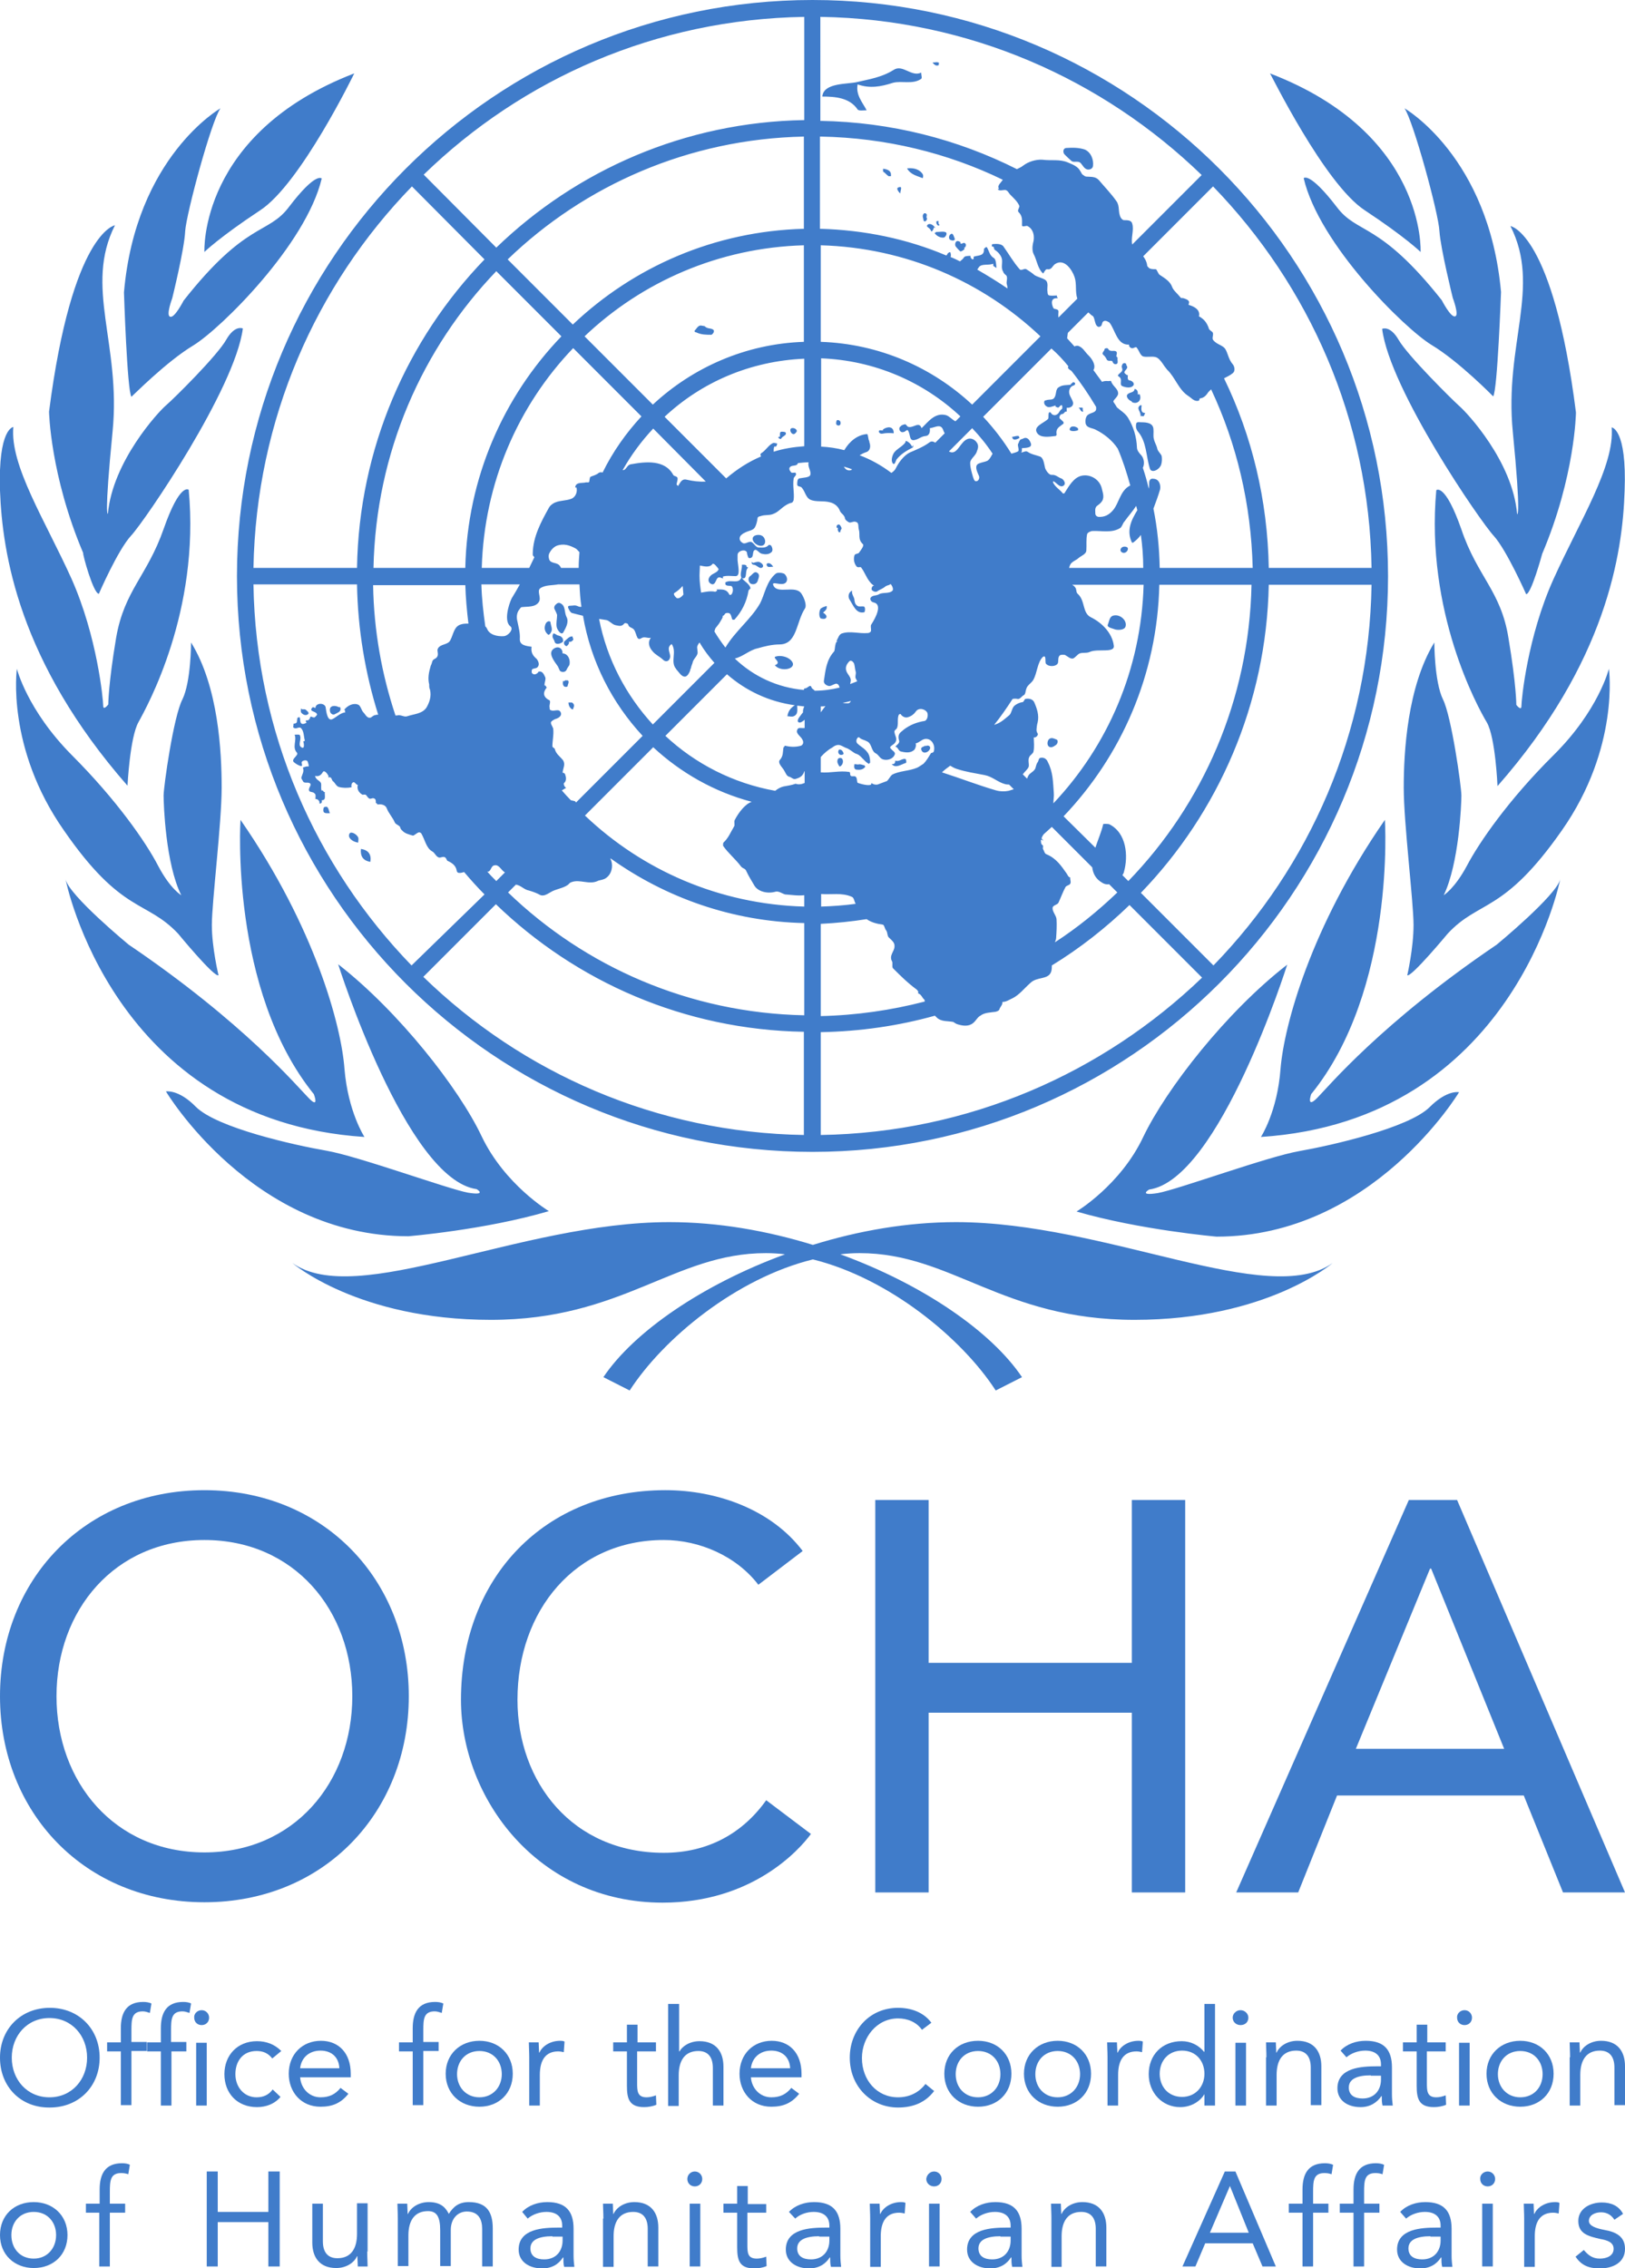
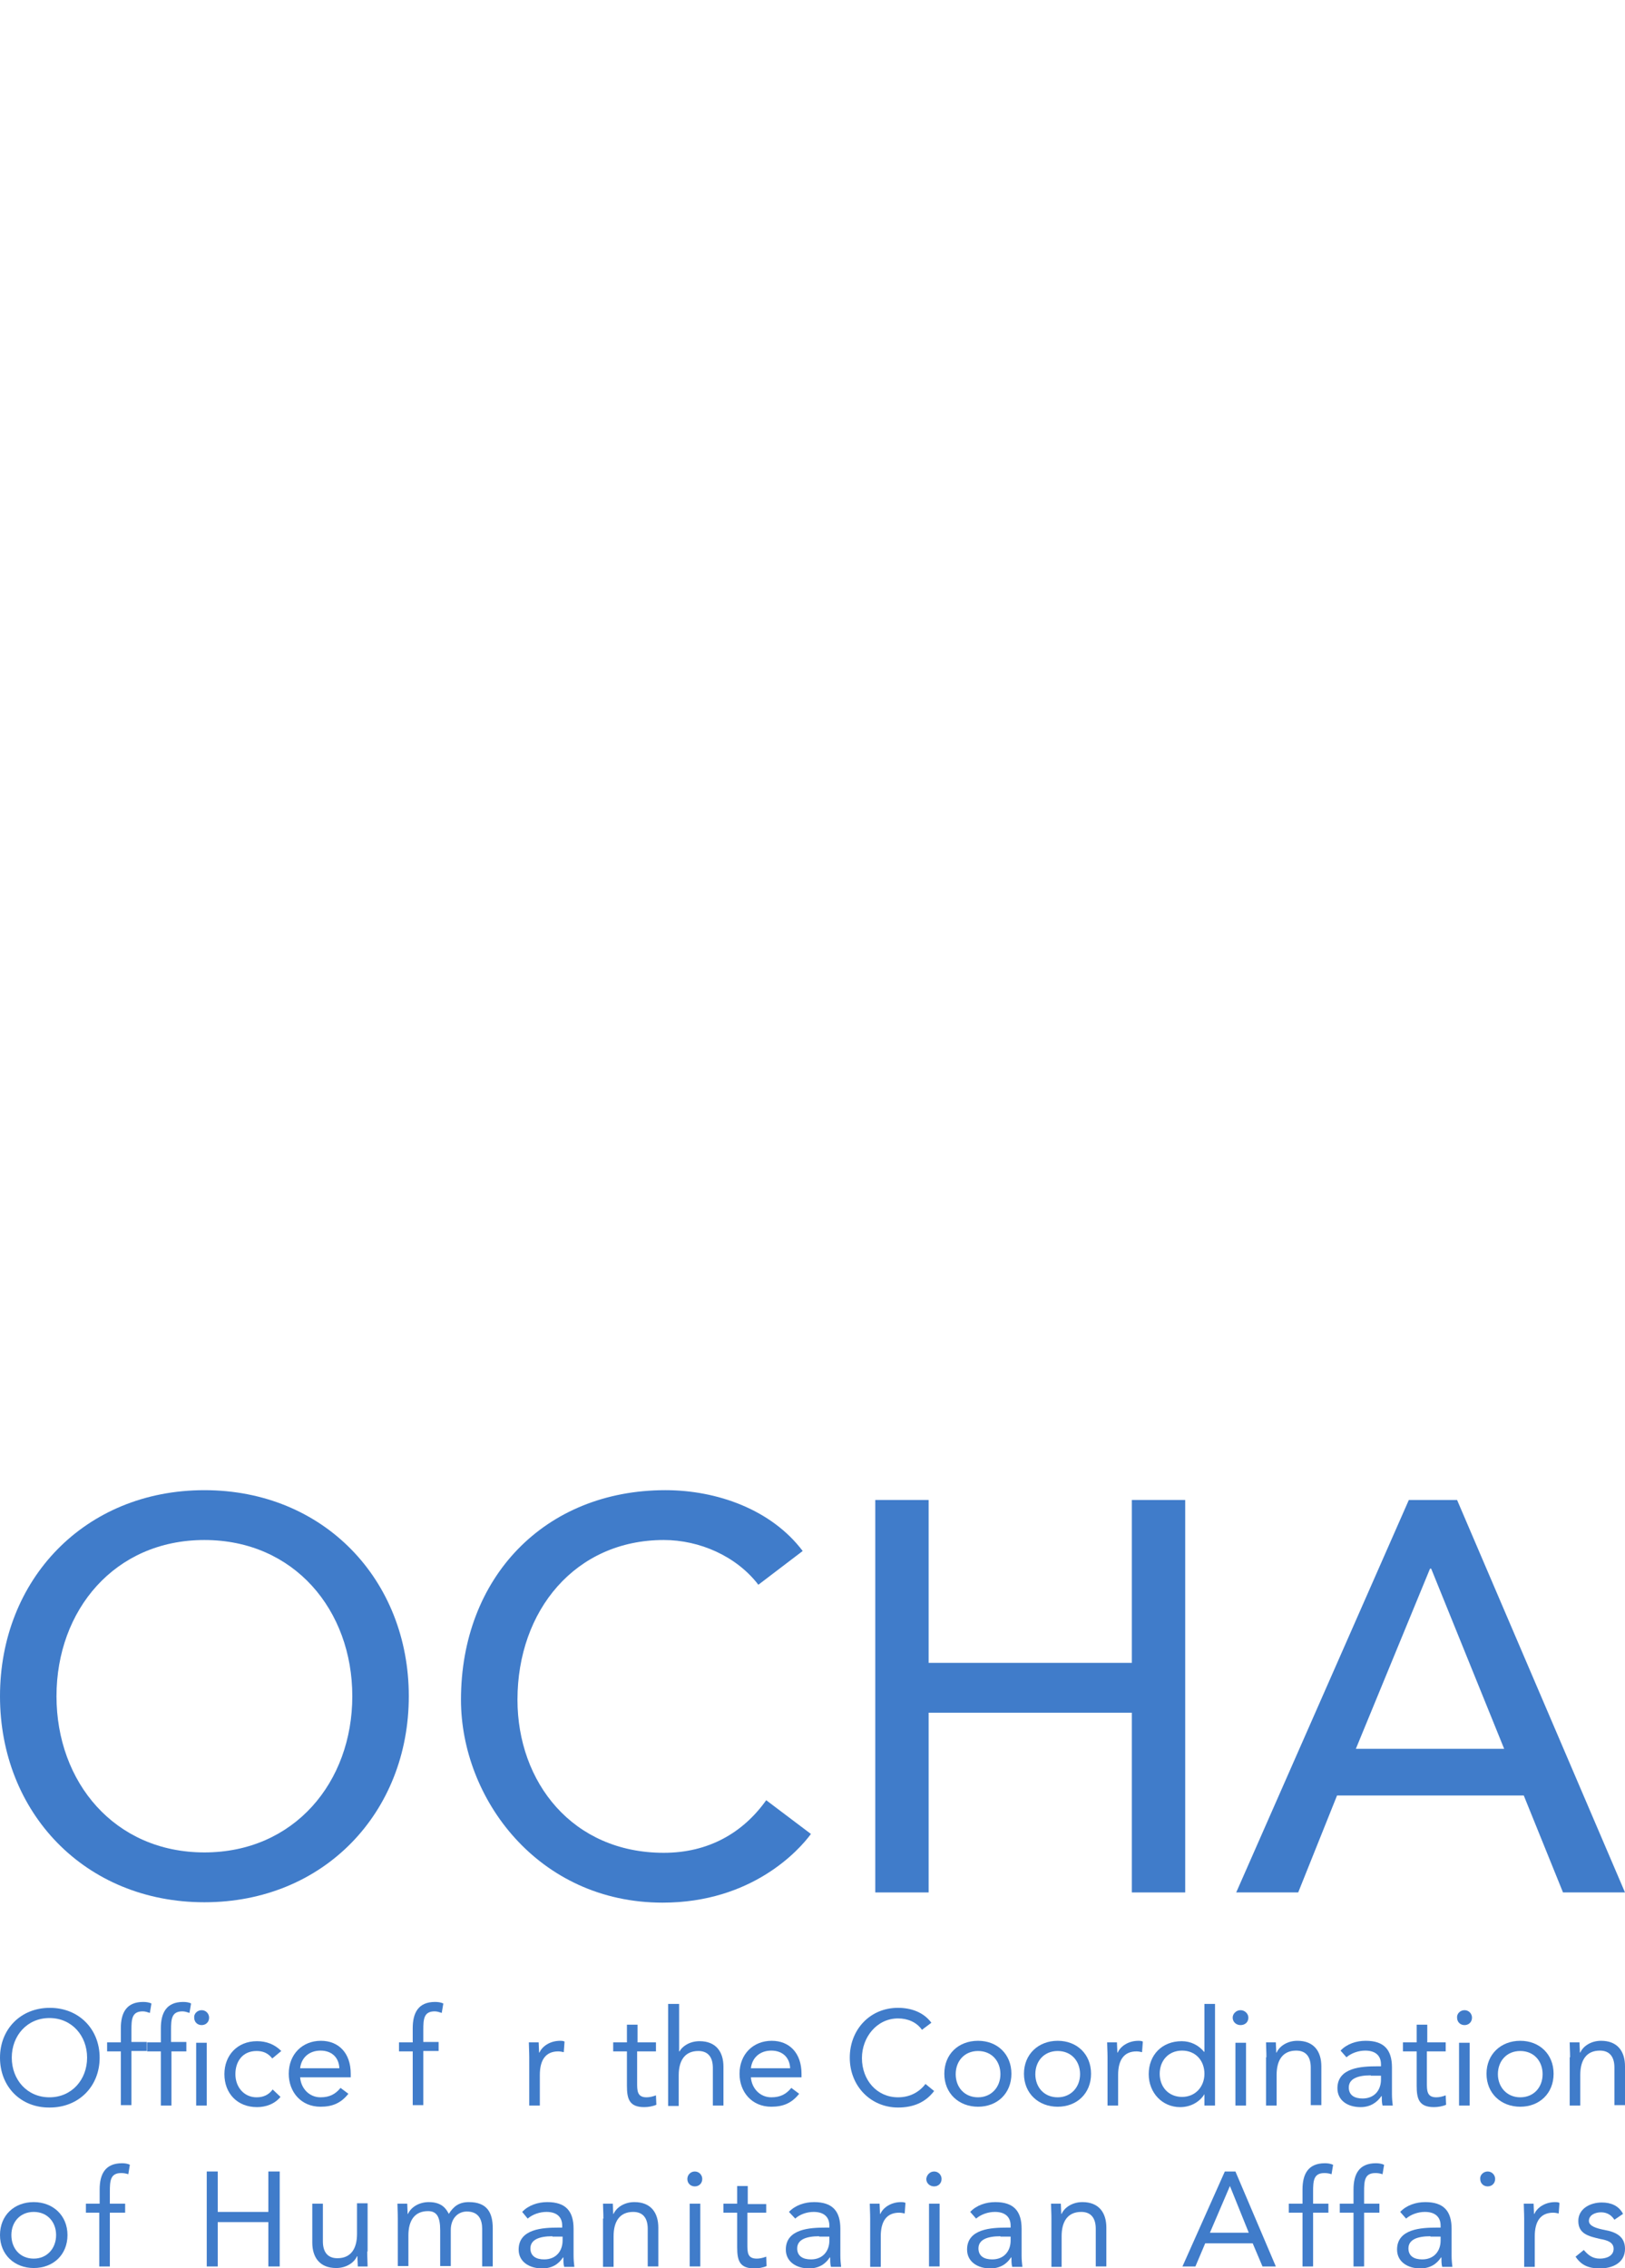
<svg xmlns="http://www.w3.org/2000/svg" version="1.1" id="Layer_1" x="0px" y="0px" viewBox="0 0 414.2 577.9" style="enable-background:new 0 0 414.2 577.9;" xml:space="preserve">
  <style type="text/css">
	.st0{fill:#407CCA;}
</style>
  <g>
-     <path class="st0" d="M142,156.7c0,1-0.3,2-0.1,3.1c0.2,0.8,1.2,2.2,1.7,1.3c0.6-1.1,1.5-2.6,0.8-3.9c-0.6-1.2-0.2-2.7-1.4-3.4   c-0.6-0.4-1-0.1-1.4,0.3c-0.4,0.4-0.4,0.9-0.2,1.2C141.6,155.7,141.9,156.3,142,156.7 M141.4,163.6c0.3,0.8,1.6,0.4,2.1-0.1   c0.1-0.3,0-0.9-0.4-1.2c-0.4-0.4-1-0.3-1.3-0.6c-0.2-0.1-0.5-0.3-0.7-0.3c-0.3,0.3-0.3,0.8-0.2,1.1   C141.1,162.9,141.3,163.2,141.4,163.6 M144.4,170.7c0.2-0.5,0.4-0.7,0.7-1.2c0.4-1.1-0.2-3-1.7-3c0-1.5-1.3-2-2.4-1.1   c-1.3,1.1,0.2,3,1.2,4.4c0.1,0.3,0.4,0.8,0.5,1.1C143.2,171.4,144.1,171.3,144.4,170.7 M140.3,158.5c0-0.2-0.4-0.2-0.5-0.2   c-0.6,0.2-0.8,0.7-0.9,1.2c-0.2,0.8,0.1,1.6,0.7,2.1c0.2,0.4,0.7-0.1,0.9-0.6C140.9,160.3,140.4,159.4,140.3,158.5 M144.5,164.6   c0.2-0.2,0.7-0.6,0.5-1.1c0.4,0.1,0.8,0,1.1-0.5c0.2-0.2-0.3-0.5-0.1-0.8c-0.8-0.2-1.4,0.6-2.1,1.2   C143.4,164,144.2,164.8,144.5,164.6 M144.7,174.7c0.1-0.5,0.4-0.9,0.1-1.3c-0.1-0.1-0.3,0-0.3,0c-0.5-0.3-0.6,0.4-1,0.1   c-0.1,0.8,0,1.3,0.5,1.5C144.2,175,144.7,175.1,144.7,174.7 M144.9,179c0,0.9,0.5,1.6,1.1,1.8c0.2-0.6,0.7-1.2-0.2-1.8   C145.7,179,145.2,179,144.9,179 M82.6,205.7c-0.2,0.1-0.3,1.1,0,1.3c0.3,0.3,1,0.2,1.5,0.2C83.7,206.5,83.8,205.1,82.6,205.7    M89.1,212.4c-0.6,1,0.7,2.1,2.2,2.3c0-0.5,0.2-1.1-0.1-1.5C90.7,212.4,89.4,211.8,89.1,212.4 M92,216.3c-0.2,1.8,0.5,3,2.4,3.3   C94.7,217.7,93.9,216.6,92,216.3 M210.5,157.5c0.5-0.5-0.2-1.1-0.7-1.4c0.5-0.5,1.1-0.8,0.9-1.7c-0.6,0.2-1.3,0.4-1.6,0.8   c-0.3,0.6-0.4,1.7,0,2.3C209.3,157.7,210.3,157.8,210.5,157.5 M197.7,167.3c-1,0.3,1.8,1.5-0.2,2.2c1.4,1.7,5,1.1,4.6-0.5   C201.6,167.6,199.3,166.8,197.7,167.3 M220.3,156c0.2-0.1,0.3-1.1,0-1.4c-0.3-0.2-0.9,0-1.5-0.1c-0.7-0.3-0.9-0.8-1-1.5   c0-0.9-0.8-1.5-0.6-2.5c-1.1,0.5-1,1.7-0.7,2.2C217.5,154.2,218.2,156.5,220.3,156 M196.3,143.6c-0.7-0.3-1.2,0.1-0.7,0.7   c0.2,0.3,1,0.1,1.5,0.1C196.9,144.2,196.7,143.8,196.3,143.6 M78.6,181.9c0.2-0.4-0.3-0.7-0.6-1c-0.4-0.4-1,0.1-1.3-0.4   c0,0.4-0.1,0.9,0.1,1.1C77.2,182.1,78,182.5,78.6,181.9 M85.5,181.9c0.7-0.4,1.6-0.6,1.2-1.7c0-0.1-0.2,0-0.3,0   c-1.1-0.6-2.5-0.4-2.3,0.9C84.1,181.7,84.8,182.4,85.5,181.9 M199.1,111.8c0.3-0.7,1.4-0.8,1.2-1.5c-0.1-0.3-0.8-0.3-1.1-0.3   c-0.5,0-0.4,0.7-0.4,1.3c-0.2-0.1-0.4,0-0.4,0.2C198.5,111.8,199,111.9,199.1,111.8 M202.6,110.5c0.2-0.2,0.8-0.6,0.3-1.1   c-0.4-0.4-1.1-0.4-1.3-0.2C201.1,109.7,201.9,111,202.6,110.5 M194.2,136.5c-0.7-0.4-2.1-0.2-2.3,0.5c-0.4,1.1,1.6,2.6,2.7,1.9   C195.4,138.3,195,136.9,194.2,136.5 M193.9,143.4c-0.4-0.4-1.2-0.2-1.8,0c-0.1,0.1-0.3-0.1-0.5-0.2c-0.1,0.5,0.3,0.7,0.5,0.7   c0.8,0,1.5,1.2,2.2,0.7C194.8,144.2,194.3,143.6,193.9,143.4 M191.2,146.8c-0.6,0.4-0.5,1.4,0.1,1.9c0.6,0.3,1.5,0.2,1.8-0.6   c0.2-0.7,0.7-1.6,0-2.1C192.3,145.4,191.9,146.3,191.2,146.8 M190.3,144.2c-0.3-0.4-0.7-0.3-1.2-0.3c0.1,1.1-0.5,2.1-0.2,3.1   c0.2,0.6,1,0.4,1.1,0c0.3-0.9,0-1.7,0.7-2.4c-0.1,0-0.3-0.2-0.4-0.1C190.3,144.4,190.3,144.3,190.3,144.2 M202.6,199.7   c0,0,0.1,0,0.1,0c0,0,0.1,0,0.1,0H202.6z M214.3,195.2c0.6-0.5,0.7-1.3,0.4-1.8c-0.2-0.4-1.1-0.4-1.2,0.2c-0.2,0.6,0.1,1.1,0.4,1.6   C213.8,195.3,214.2,195.3,214.3,195.2 M214.7,192.3c0.6-0.1,0.2-0.7-0.1-1.1c-0.2-0.2-0.7-0.3-0.8-0.1   C213.4,191.7,213.9,192.6,214.7,192.3 M218.2,196.1c0.9,0.1,1.8,0.1,2.4-0.8c-0.1,0-0.3-0.2-0.2-0.3c-0.5,0-1-0.4-1.7-0.2   c-0.2,0-0.6-0.1-0.9-0.1C217.7,195.2,217.6,195.9,218.2,196.1 M230.9,194.4c0.2,0,0.1-0.9-0.1-1c-0.9-0.2-1.6,0.8-2.6,0.4   c0,0.4-0.1,0.7-0.3,0.8c-0.1,0.1-0.4,0.1-0.6,0.1C228.3,195.9,229.8,194.7,230.9,194.4 M237.1,190.6c0-0.8-1.1-0.8-1.4-0.2   c0.1-0.1,0.2-0.3,0.3-0.5c-0.5,0.4-1.3,0.4-1.2,1C235.1,192.4,236.9,191.7,237.1,190.6 M286.9,159.6c0.4-1.5-1.3-3-2.8-2.8   c-1.3,0.1-1.3,1.3-1.7,2.3c-0.4,0.8,1.2,1,1.9,1.3C285.2,160.6,286.7,160.5,286.9,159.6 M267.9,190.4c0.5,0,1-0.4,1.4-0.7   c0.4-0.5,0.4-1.2-0.1-1.3c-0.5-0.2-1.1-0.5-1.6-0.2C266.8,188.6,266.7,190.4,267.9,190.4 M286.8,140.8c0.6-0.2,1-1.2,0.4-1.4   c-0.4-0.2-1.2-0.2-1.5,0.4C285.3,140.5,286.2,141.1,286.8,140.8 M224.9,110.5c1-0.2,1.9-0.2,2.9-0.1v-0.2c-0.1-1.7-1.7-1.5-2.7-0.8   c-0.1,0,0,0.2,0,0.2c-0.3,0.2-0.8-0.1-1,0.1C223.8,110.2,224.4,110.6,224.9,110.5 M227.7,118.2c0.4,0.2,0.6-0.7,0.8-1.1   c1.1-1.4,2.6-2.3,4.2-3.1c0.1,0,0-0.4,0-0.6c-0.1,0.1-0.1,0.2-0.2,0.5c-0.3-0.8-0.9-1.3-1.6-1.6c-0.1,0.7-0.8,1.1-1.1,1.4   c-0.8,0.6-1.9,1.3-2.2,2.2C227.3,116.6,227.1,117.7,227.7,118.2 M213.2,107.3c-0.1,0.5-0.2,1,0.4,1.1c0.8,0.2,0.8-1,0.4-1.2   C213.8,107,213.3,106.9,213.2,107.3 M179.6,83.1l-0.6-0.1c-1-0.3-1.3,0.6-1.9,1.2c-0.3,0.4,0.4,0.5,0.4,0.5   c1.2,0.6,2.6,0.6,3.8,0.6c0.2,0,0.9-0.7,0.6-1.2C181.3,83.5,180.3,83.9,179.6,83.1 M266.3,103.1c0.8,1.1,1.7,0.5,2.8,0.2   c-0.3,0.4,0.3,0.4,0.4,0.5c0.5,0.3,0.7-0.8,1.2-0.5c0.1,0.1,0.1,0.8,0,0.9c-0.7,0.4-0.7,1.1-1.3,1.4c-0.4,0.3-1.2,0.3-1.6-0.5   c-0.1-0.1-0.4,0-0.6,0h0.2c-0.3,0.5,0,1.4-0.3,1.7c-1.2,1.1-3.9,1.9-2.7,3.6c0.9,1.2,2.9,0.9,4.6,0.7c0.2,0,0.4-0.3,0.3-0.5   c-0.2-1.5,0.7-1.8,1.7-2.6c0.4-0.4-0.3-0.8-0.8-1.3c-0.4-0.2,0-1.2,0.5-1.2c0.6,0,0.6-0.8,1.2-0.6v-1c1,0.1,1.8-0.5,1.6-1.4   c-0.3-1.1-1.3-2-0.9-3.2c0.1-0.4,0.4-0.9,1.1-1.1c0.3-0.1,0.5-0.5,0.2-0.7c-0.1-0.1-0.4-0.1-0.5-0.1c0,0.4-0.6,0.2-0.4,0.6   c-1,0.2-2.1,0-3,0.6c-1.1,0.5-0.6,1.9-1.3,2.8c-0.4,0.6-1.3,0.3-2.1,0.6C266,102,266.1,102.8,266.3,103.1 M259.6,111.1   c-0.6-0.1-1.1,0.2-1.6,0.2c0.1,1.2,1.4,0.6,2,0.2C259.6,111.7,259.9,111.1,259.6,111.1 M272.8,109c-0.7,1,1.2,1,2,0.6   c0,0,0-0.2,0-0.4v0.2c0-0.2,0-0.3-0.2-0.4C273.9,108.5,273,108.6,272.8,109 M276.1,104.9c0-0.1-0.1-0.2-0.1-0.5   c-0.1-0.1,0.1-0.4-0.1-0.5c-0.2-0.1-0.6,0-1,0C275.4,104.1,275.4,105,276.1,104.9 M227.8,17.8c-3,1.9-6.3,2.4-9.3,3.1   c-2.4,0.6-8.6,0.1-8.9,3.7c3.3,0,7,0.3,9,3.3c0.3,0.4,1.5,0.2,2.3,0.2c-1.1-2.1-2.8-3.9-2.3-6.6c3.1,1.1,5.9,0.6,9-0.4   c2.3-0.6,5,0.5,7.2-1c0.3-0.2,0-1,0-1.6C232.3,19.7,230.1,16.3,227.8,17.8 M234.6,43.7c-1-0.8-2.1-0.9-3.4-0.8   c0.9,1.6,2.5,1.9,4,2.5C235.5,44.5,235.1,44.2,234.6,43.7 M228.9,47.8c-0.5,0.2,0.1,1.1,0.6,1.5C229.4,48.6,230.3,47.2,228.9,47.8    M225.1,43c0,0.2-0.1,0.7,0.1,0.8c0.5,0.3,0.7,0.7,1.3,1.1c0.2,0,0.5,0,0.6,0c0-0.1,0-0.2,0-0.4C227.1,43.4,226,43.1,225.1,43    M236.2,55.6c-0.2-0.4,0.3-0.9-0.2-1.2c-0.2-0.1-0.4-0.1-0.5,0c-0.6,0.6-0.1,1.2-0.1,1.8c0.1,0.2,0.4,0.3,0.6,0.1   c0.2-0.2,0.4-0.5,0.2-0.9V55.6z M239.5,57.3c-0.3-0.2-0.3-0.4-0.3-0.7c0.1-0.7-0.4,0-0.5-0.3c-0.1,0.5,0,0.8,0.3,1.1   C239.2,57.5,239.4,57.5,239.5,57.3 M238.2,57.8C238.2,57.7,238.2,57.7,238.2,57.8c-0.5-0.6-1.3-1-1.8-0.5c-0.5,0.6,0.6,0.6,0.9,1.5   c0.1,0.5,0.6-0.2,0.7-0.7C238.1,58,238.2,57.9,238.2,57.8c0,0.2,0.1,0.2,0.2,0.3C238.4,57.9,238.3,57.9,238.2,57.8 M238.9,59.1   h-0.4c0.3,0.2-0.4,0.1-0.2,0.4c0.6,0.8,1.7,1.2,2.4,1c0.4-0.3,0.8-1,0.4-1.3C240.5,58.9,239.7,59.1,238.9,59.1 M243.2,61.2   c0.4-0.2,0-0.6,0-0.8c-0.2-0.6-0.5-1.1-0.9-0.7c-0.4,0.2-0.6,1.1-0.1,1.4C242.4,61.2,242.9,61.4,243.2,61.2 M244.7,64   c0.2,0.2,0.8-0.2,1-0.4c0.2,0,0.1-0.4,0.1-0.6c0.2,0.1,0.3,0,0.3-0.2c0.2-0.3,0.1-0.8-0.3-0.9c-0.3-0.1-0.7,0.4-1,0.1   c-0.1,0,0.1-0.2,0-0.3c-0.3-0.2-0.7-0.4-1-0.2c-0.4,0.3-0.4,1-0.2,1.3C243.9,63.2,244.3,63.6,244.7,64 M237.7,15.9   c0.4,0.6,1,1.1,1.7,0.6c-0.1,0-0.2-0.1-0.2-0.2c0,0,0.2-0.1,0.2-0.2C238.9,15.6,238.3,16,237.7,15.9 M273.1,41   c0.5,0.5,1.7-0.1,2.3,0.5c0.6,0.6,1,1.7,2,1.7c0.6,0,1.1-0.3,1.2-0.9c0.2-1.6-0.5-3.5-2.1-4.2c-1.5-0.5-3.1-0.5-4.6-0.4   c-1,0-1,1.1-0.6,1.6C271.8,39.8,272.4,40.4,273.1,41 M274.1,88.1c0.1,0,0.2,0.1,0.4,0.1c0,0,0.1,0,0.1,0L274.1,88.1z M295,114.4   c-0.2-1-0.7-1.6-0.9-2.6c-0.2-0.7,0-1.6-0.1-2.5c-0.1-1.5-1.7-1.7-3-1.7c-0.6,0-1.3-0.2-1.4,0.4c-0.1,0.6-0.1,1.2,0.4,1.9   c2.3,2.6,2.1,6.4,3.1,9.5c0.4,1.3,2.5,0.3,2.9-1.1c0.2-0.7,0.2-1.5,0.1-2.1C295.9,115.6,295.2,115.1,295,114.4 M290.7,106h0.4   c0.6,0.3,0.6-0.5,0.8-0.8c-1.2,0.1-1-1.2-0.9-1.9c-0.1,0-0.3-0.1-0.4,0C289.5,104.1,290.9,104.9,290.7,106 M290.5,100.5   c0-0.1-0.3,0-0.5,0c0.1-0.7-0.1-1.3-0.8-1.4c-0.1,1-1.2,0.8-1.7,1.3c-0.7,0.5,0.1,1.5,0.8,1.8c0.2,0,0.2,0.3,0.3,0.3   C290,103.1,291.1,101.9,290.5,100.5 M288.8,98.3c0.5-0.4,0-1.3-1-1.4c-0.4-0.1-0.4-0.8-0.3-1.3c-0.3,0-0.5-0.2-0.6-0.3   c-1-0.7,0.9-1.2,0.3-2.1c-0.2-0.2-0.1-0.6-0.3-0.6c-0.4-0.2-0.8,0-0.9,0.5c-0.3,0.4,0.3,0.9,0,1.4c-0.3,0.6-1.4,1-0.9,1.4   c1.3,0.7,0,2.1,1,2.5C286.8,98.7,288.2,99,288.8,98.3 M284.9,91.1c-0.3,0.2-0.1-0.6-0.4-0.2c0.1-0.5,0.4-1.2-0.1-1.4   c-0.6-0.3-1.5,0.3-2-0.7c-0.1-0.1-0.5-0.1-0.7,0c-0.2,0.1-0.2,0.3-0.2,0.4c-0.3,0.5-0.7,0.8-0.3,1.2c0.5,0.4,0.7,0.8,0.9,1.2   c0.4,0.7,1.3,0,1.5,0.6c0.2,0.6,0.7,0.7,1.1,0.5C285.1,92.4,284.7,91.6,284.9,91.1 M213.6,134.5c-0.1,0.3-0.1,0.7,0.2,1.1h0.4   c0-0.2,0-0.4,0.2-0.7c0.3-0.3-0.1-0.8-0.3-1.1c-0.3-0.4-1.1,0-0.8,0.7H213.6z M243.7,311.4c-12.4,0-24.9,2.2-36.5,5.8   c-11.7-3.6-24.1-5.8-36.6-5.8c-38.2,0-79.7,22.1-96.1,10.4c0,0,16.7,14.5,50.6,14.5c33.7,0,46.7-17,70.1-17c1.6,0,3.3,0.1,4.9,0.3   c-21,7.7-38.5,19.7-46.3,31.3l6.7,3.4c8.6-13.3,27.2-28.6,46.7-33.4c19.4,4.8,38,20.1,46.6,33.4l6.7-3.4   c-7.8-11.6-25.2-23.6-46.3-31.3c1.6-0.2,3.3-0.3,4.9-0.3c23.5,0,36.3,17,70.1,17c33.8,0,50.5-14.5,50.5-14.5   C323.4,333.5,282,311.4,243.7,311.4 M364.4,282.1c-5.3,5.3-25.2,9.8-33.2,11.2c-8.1,1.4-31,9.8-36.1,10.7c-5.1,0.8-2.2-0.9-2.2-0.9   c17.9-2.5,35.2-57.3,35.2-57.3c-15.5,12-30.8,31.6-36.7,43.9c-5.8,12.3-17,19-17,19c16.2,4.7,35.7,6.4,35.7,6.4   c39.7,0,61.8-36.8,61.8-36.8S368.9,277.6,364.4,282.1 M381.5,240.7c-29.4,19.9-43,36.3-45.8,39.1c-2.8,2.8-1.5-1-1.5-1   c21.6-26.6,18.8-69.9,18.8-69.9c-19,27.4-25.7,52.5-26.6,63.4c-0.8,11-5,17.4-5,17.4c64.3-4.2,76.3-65.7,76.3-65.7   C396.8,228.1,381.5,240.7,381.5,240.7 M396,192.4c-11.5,11.4-19,22.3-22.1,28.2c-3.1,5.8-5.9,7.5-5.9,7.5   c3.9-8.1,4.5-23.2,4.5-25.4c0-2.2-2.5-20.1-4.7-24.5c-2.2-4.5-2.2-14.5-2.2-14.5c-6.9,11.3-7.8,28-7.8,37c0,9,2.5,29.1,2.5,35   c0,5.9-1.6,12.8-1.6,12.8c1,0.6,10.3-10.6,10.3-10.6c8.1-8.7,14.2-5,29.1-26.3c14.8-21.1,12-41.2,12-41.2S407.5,181,396,192.4    M410.8,108.9c0.8,9.8-8.1,23.8-14.8,38.6c-6.7,14.8-8.2,30.9-8.2,32.4c0,1.4-1.3-0.3-1.3-0.3s0-5.1-2-17c-1.9-12-7.9-15.6-12-27.7   c-4.2-12-6.4-10-6.4-10c-2.8,31,10.5,55.2,12.9,59.2c2.2,3.9,2.7,16.2,2.7,16.2c27.7-31.5,31.9-59.2,32.4-75.2   C414.7,109.2,410.8,108.9,410.8,108.9 M385.6,110c2.2,22.4,1.1,21,1.1,21c-1.1-13.4-12.8-25.9-14.8-27.6   c-1.9-1.7-13.1-12.8-15.4-16.8c-2.2-3.8-4.2-2.8-4.2-2.8c1.9,15.4,25.1,49.2,28.5,52.8c3.3,3.7,8.2,14.8,8.2,14.8   c1.3,0,4.1-10.3,4.1-10.3c8.4-19.8,8.6-36,8.6-36c-5.8-45.8-16.7-47.5-16.7-47.5C392.9,73.2,383.4,87.7,385.6,110 M370.3,75.9   c0,0,1.7,4.5,0.6,4.7c-1.1,0.4-3.4-4.1-3.4-4.1c-16-20.2-21.5-16.7-26.8-23.8c-7-9.1-8.4-7.3-8.4-7.3c3.9,16.8,25.7,38.3,32.6,42.5   c7,4.2,15.7,13.1,15.7,13.1c1.1-1.5,2-26.6,2-26.6C379.5,39.9,358,27.6,358,27.6c2.2,3.1,8.7,26.8,8.9,31.3   C367.2,63.4,370.3,75.9,370.3,75.9 M347.9,53.6c10.3,6.8,14.2,10.6,14.2,10.6s1.5-30.2-38.4-45.5C323.8,18.6,337.6,46.9,347.9,53.6    M139.9,308.6c0,0-11.2-6.7-17.1-19c-5.8-12.3-21.2-31.9-36.6-43.9c0,0,17.3,54.8,35.3,57.3c0,0,2.8,1.7-2.2,0.9   c-5-0.9-28-9.3-36.1-10.7c-8.1-1.4-27.9-5.8-33.3-11.2c-4.4-4.5-7.6-3.9-7.6-3.9S64.3,315,104.1,315   C104.1,315,123.6,313.4,139.9,308.6 M87.8,272.3c-0.8-10.9-7.5-36-26.5-63.4c0,0-2.8,43.3,18.7,69.9c0,0,1.5,3.9-1.3,1   c-2.8-2.8-16.5-19.2-45.9-39.1c0,0-15.3-12.6-16.1-16.7c0,0,12,61.5,76.2,65.7C92.9,289.7,88.7,283.3,87.8,272.3 M45.4,237.9   c0,0,9.2,11.2,10.3,10.6c0,0-1.7-7-1.7-12.8c0-5.9,2.5-26,2.5-35c0-9-0.8-25.7-7.8-37c0,0,0,10-2.2,14.5   c-2.3,4.4-4.8,22.3-4.8,24.5c0,2.2,0.5,17.4,4.5,25.4c0,0-2.8-1.6-5.9-7.5c-3.1-6-10.6-16.8-22-28.2c-11.4-11.5-14-22-14-22   s-2.8,20.1,12,41.2C31.1,233,37.2,229.2,45.4,237.9 M35.3,184c2.2-4,15.7-28.2,12.8-59.2c0,0-2.2-2-6.4,10   c-4.2,12-10,15.6-12.1,27.7c-2,11.9-2,17-2,17s-1.3,1.7-1.3,0.3c0-1.5-1.5-17.6-8.1-32.4c-6.7-14.8-15.7-28.8-14.8-38.6   c0,0-3.9,0.3-3.4,16.2c0.6,16,4.8,43.6,32.5,75.2C32.5,200.2,33.1,187.9,35.3,184 M25.2,151.3c0,0,4.8-11.1,8.2-14.8   c3.4-3.6,26.5-37.4,28.5-52.8c0,0-2-1-4.2,2.8c-2.2,4-13.4,15.1-15.4,16.8c-2,1.7-13.6,14.3-14.8,27.6c0,0-1,1.4,1.2-21   c2.2-22.3-7.3-36.8,0.6-52.5c0,0-10.9,1.7-16.8,47.5c0,0,0.3,16.2,8.7,36C21,141.1,23.8,151.3,25.2,151.3 M49.3,88   c7-4.3,28.7-25.7,32.7-42.5c0,0-1.4-1.9-8.4,7.3c-5.3,7-10.9,3.6-26.8,23.8c0,0-2.3,4.5-3.4,4.1c-1.2-0.2,0.5-4.7,0.5-4.7   s3.1-12.5,3.3-17.1c0.3-4.5,6.7-28.2,9-31.3c0,0-21.6,12.3-24.6,46.9c0,0,0.8,25.1,1.9,26.6C33.6,101.1,42.3,92.2,49.3,88    M52.1,64.2c0,0,3.9-3.8,14.2-10.6c10.3-6.7,24-34.9,24-34.9C50.6,34,52.1,64.2,52.1,64.2 M207.1,293.5   c81,0,146.7-65.7,146.7-146.7C353.8,65.8,288.1,0,207.1,0c-81,0-146.7,65.8-146.7,146.8C60.4,227.9,126.1,293.5,207.1,293.5    M64.6,148.9H91c0.2,11.5,2.1,22.7,5.4,33.2c-0.4,0-0.8,0.1-1.1,0.2c-0.1,0.1-0.5,0.3-0.7,0.5c-1,0.4-1.4-0.7-1.9-1.2   c-0.6-0.6-0.7-1.6-1.3-2c-1.2-0.6-2.8,0.1-3.7,1.3c0.5-0.1,0,0.6,0.4,0.6c-1.3,0.1-2.3,1.2-3.3,1.7c-1.3,0.7-1.6-1.6-1.8-3   c-0.1-0.7-1.3-1.2-2.2-0.6c-0.2,0.2-0.4,0.4-0.4,0.8c-0.3,0-0.5-0.4-0.8-0.1c-0.9,1,0.7,0.9,1.1,1.5c0.3,0.3-0.1,0.6-0.4,0.9   c-0.4,0.4-1.1-0.4-1.2,0c-0.2,0.7-0.6,1-1.1,0.8c0,0.2-0.1,0.3,0,0.4c0,0.2,0.1,0.3,0.3,0.2c-0.5,0.2-1,0.5-1.4,0.3   c-0.5-0.3-0.3-1-0.5-1.6c-0.1-0.1-0.6,0-0.6,0.2c-0.2,1,0.1,1.3-1,1.4c0.1,0.4-0.3,1,0.2,1.1c0.6,0.3,1.2-0.4,1.7,0   c0.8,0.8,0.7,2.1,1,3.2c0,0.1-0.2,0.2-0.4,0.2c0.2,0.6,0.4,2.1-0.5,1.5c-1-0.6,0.2-2.1-0.4-3.1c-0.1-0.2-0.8-0.1-1.3-0.1   c0.6,1.5-0.7,3.2,0.6,4.6c0.5,0.7-1.6,1.6-0.8,2.4c0.5,0.4,1.2,0.9,1.9,1c0.4,0,0-0.8,0.1-1c0.1-0.4,1.2-0.7,1.5-0.2   c0.1,0.3,0.3,0.8,0.3,1.3c-0.5-0.1-1,0.1-1.5,0.3c0.4,1-0.2,1.7-0.4,2.6c0,0.2,0.3,0.6,0.4,0.8c0.3,0.8,1.5,0.1,1.9,0.7   c0.3,0.5-0.6,1.1-0.3,1.8c0.2,0.4,0.9,0.2,1.3,0.6c0.5,0.3,0.3,0.9,0.3,1.5c0.5-0.1,1.2,0.5,1,1.1c0.6,0.2,0.7-0.4,0.6-0.8   c1.2,0,0.7-1.1,0.8-2.1c-0.4,0.2-0.4-0.7-0.8-0.3c-0.3-0.7,0-1.4-0.2-2c-0.4-0.7-1.3-0.8-1.5-1.8c0.9,0.2,1.5-0.1,2-1   c0.3-0.5,1,0.2,1.3,0.8c0.2,0.1,0.1,0.3,0.1,0.6c0.8-0.3,0.8,0.5,1.1,0.9c0.6,0.4,0.8,1.2,1.5,1.5c1.1,0.3,2.2,0.3,3.3,0.1   c-0.1-0.5,0-1,0.3-1.2c0.5-0.4,0.7,0.5,1.3,0.6c-0.3,1.1,0.3,2,1.2,2.5c0.2,0,0.6-0.1,0.8,0c0.4,0.3,0.5,0.8,1,1   c0.4,0.1,0.7-0.2,1-0.1c0.6,0.1,0.6,0.6,0.6,1.2c0.1,0,0.4,0.2,0.4,0.4c1-0.2,2.1,0.1,2.4,1c0.5,1.3,1.5,2.3,2,3.5   c0.2,0.6,1.3,0.8,1.4,1.3c0.1,0.5,0.4,0.7,0.5,0.8c0.7,0.8,1.7,1,2.7,1.3c0.3,0.1,0.9-0.6,1.5-0.8c0.3-0.1,0.7,0.2,0.7,0.3   c0.9,1.5,1.2,3.6,2.7,4.5c0.8,0.4,1,1.4,1.8,1.6c0.5,0.1,1.1-0.4,1.6,0c0.3,0.2,0.4,0.9,0.7,0.9c1.1,0.5,2,1.2,2.2,2.4   c0,0.2,0.2,0.6,0.5,0.6c0.5,0.1,1-0.1,1.4-0.2c1.7,2,3.4,3.9,5.2,5.7L104.9,246C80.5,220.8,65.2,186.7,64.6,148.9 M197,112.9   c-1.2,0.6-1.8,1.9-3,2.6c-0.2,0.2-0.2,0.4-0.1,0.6c0,0.1,0.1,0.1,0.1,0.2c-3.3,1.4-6.2,3.3-8.9,5.6l-15.7-15.7   c9.4-8.8,21.8-14.2,35.6-14.8v22.3c-2.7,0.2-5.3,0.6-7.8,1.4c0-0.4,0-0.8,0.1-1.1c0-0.2,0.1-0.3,0.3-0.2c0.4,0,0.4-0.4,0.5-0.8   C197.7,112.9,197.2,112.8,197,112.9 M143.9,199.4c0.5-0.5,0.4-1.4,0.2-1.9c0-0.2-0.2-0.6-0.7-0.6c0.1-1.2,0.8-2.1,0.1-3.2   c-0.8-1-1.8-1.6-2.1-2.9c0-0.1-0.6-0.4-0.6-0.6c0-1.5,0.4-3.1,0.2-4.6c-0.2-0.6-0.9-1.4-0.4-1.8c0.2-0.2,0.8-0.6,1.3-0.7   c1-0.4,1.4-1.1,0.9-1.8c-0.5-0.7-1.6,0-2.3-0.3c-0.4-0.1-0.4-0.3-0.4-0.7c-0.2-0.6,0.4-1.6-0.1-1.9c-0.5-0.2-0.9-0.6-1.1-0.9   c-0.5-0.8-0.1-1.6,0.5-2.4c-0.3,0.1-0.2-0.6-0.6-0.4c-0.1-0.8,0.5-1.7,0.1-2.3c-0.3-0.7-0.8-1.6-1.7-1.2c-0.1,0,0,0.2-0.1,0.2   c-0.5,0.5-1.1,0.6-1.5,0.1c-0.1-0.1-0.1-0.6,0-0.9c0.4-0.4,1.1-0.2,1.4-0.6c0.7-0.7,0.1-1.7-0.2-2.1c-1.1-0.9-1.5-1.8-1.3-3.1   c-1.2-0.2-3.1-0.3-3-2c0.1-1.5-0.3-2.9-0.6-4.4c-0.3-1.1-0.2-2.2,0.4-3c0.2-0.2,0.4-0.7,0.7-0.7c1.6-0.2,3.5,0.1,4.4-1.4   c0.6-1.1-0.6-2.7,0.3-3.4c1.3-0.9,3-0.7,4.6-1h5.4c0.1,1.9,0.2,3.8,0.5,5.7c-0.8,0.2-1-0.5-2.2-0.3c-0.7,0.1-1.3-0.1-1.2,0.5   c0.1,0.4,0.6,1.3,1,1.4c1.1,0.3,2,0.5,2.8,0.7c2,11.7,7.4,22.2,15.2,30.6l-17,17c0-0.2-0.3-0.4-0.4-0.4c-0.3-0.1-0.6-0.1-0.9-0.2   c-0.8-0.8-1.6-1.7-2.3-2.5c0.4-0.2,0.7-0.5,1.1-0.6C143.6,200.2,143.6,199.5,143.9,199.4 M130.1,159.6c0.9,0.7-0.5,2.4-1.7,2.5   c-1.6,0.1-3.7-0.3-4.3-2c-0.1-0.2-0.2-0.3-0.4-0.5c-0.5-3.5-0.9-7.1-1-10.7h9.8c-0.6,1.1-1.3,2.3-2.1,3.6   C129.6,154.2,128.4,158.3,130.1,159.6 M128.7,222.3l-2.2,2.2c-0.8-0.8-1.6-1.6-2.3-2.4c0.1,0,0.2,0,0.3,0c0.7-0.3,0.7-1.5,1.5-1.6   C127.2,220.2,127.7,221.7,128.7,222.3 M146.9,124.1c0.4,1.2-0.2,2.6-1.3,3c-1.3,0.5-2.8,0.4-4,0.9c-0.6,0.2-1.4,0.8-1.7,1.4   c-2,3.6-4,7.3-4.1,11.5v0.5c0,0.2,0.4,0.5,0.4,0.6c-0.5,1-0.9,1.9-1.3,2.7h-12.1c0.6-21.7,9.3-41.4,23.3-56l17.4,17.4   c-3.9,4.2-7.3,9-9.9,14.3c-0.4-0.1-0.7-0.1-1,0.1c-0.7,0.6-1.5,0.7-2.1,1c-0.2,0.2-0.2,0.7-0.3,1.2c0,0.3-0.6,0.2-0.8,0.2   c-1,0.3-2.6-0.2-2.8,1.3H146.9z M147.7,140.7c-0.1,1.3-0.2,2.7-0.2,4h-4.5c-0.1-0.2-0.2-0.4-0.3-0.5c-0.7-1-2.2-0.5-2.7-1.6   c-0.2-0.6-0.2-1.2,0-1.6c0.4-0.8,1-1.5,1.8-1.9c1.8-0.7,3.4-0.2,5,0.7C147.1,140,147.4,140.4,147.7,140.7 M152.7,157.7   c0.6,0.1,1.2,0.2,1.9,0.3c0.8,0.2,1.4,1.1,2.3,1.3c0.7,0.1,1.5,0.5,2.2-0.4c0.2-0.3,1,0,1,0.2c0.2,0.7,0.6,0.7,1.1,1   c1.2,0.6,0.8,3.5,2.3,2.5c0.8-0.5,1.5,0.1,2.4-0.1c-0.9,1.2-0.4,2.5,0.4,3.4c0.7,0.9,1.7,1.3,2.6,2.1c0.7,0.8,1.7,0.6,1.9-0.5   c0.2-1.1-1.1-2.4,0.4-3.4c1.4,2-0.4,4.5,1.1,6.3c0.1,0.2,0.2,0.3,0.3,0.4c0.7,0.8,1.2,1.7,2.1,1.6c0.6-0.2,0.9-0.8,1.2-1.5   c0-0.2,0.1-0.5,0.2-0.6c0.1-0.7,0.4-1.1,0.5-1.7c0.3-0.9,1.4-1.6,1.2-2.6c0-0.3-0.1-0.7-0.1-1c0-0.5,0.3-0.9,0.6-1.3   c1.1,1.9,2.4,3.6,3.8,5.2l-15.7,15.7C159.6,177.2,154.7,168,152.7,157.7 M171.9,151.1c0.8-0.5,1.5-1.1,2.1-1.8   c0.1,0.7,0.1,1.4,0.2,2.2c-0.5,0.6-1.1,1.1-1.7,0.9C172.1,152.1,171.5,151.3,171.9,151.1 M174.9,122.2c-1.2-0.2-1.5,0.8-2.1,1.7   c0-0.2-0.1-0.3-0.3-0.3c-0.1-0.6,0.3-1.1,0.2-1.8c-0.1-0.5-0.9-0.4-1.1-0.8c-2.1-3.9-7-3.4-10.8-2.7c-0.7,0.1-1,0.8-1.4,1.2   c-0.2,0.2-0.4,0.3-0.7,0.3c2.2-3.9,4.8-7.4,7.8-10.6l13.4,13.5C178.2,122.8,176.6,122.6,174.9,122.2 M166.4,103.1L149,85.7   c14.6-13.9,34.3-22.6,55.9-23.2v24.6C190.1,87.6,176.6,93.6,166.4,103.1 M146,82.7l-16.6-16.6c19.6-18.9,46.2-30.7,75.5-31.3v23.5   C182.1,58.9,161.5,68,146,82.7 M143.1,85.7c-14.8,15.4-24,36.1-24.5,59H95.2c0.6-29.4,12.4-55.9,31.3-75.6L143.1,85.7z    M118.6,148.9c0.1,3.4,0.4,6.7,0.8,10c-0.7,0-1.3,0-1.9,0.2c-1.8,0.5-1.9,2.5-2.7,4c-0.6,1.3-2.6,0.9-3.2,2.2   c-0.3,0.5,0.3,1.4-0.2,2.1c-0.3,0.5-1,0.5-1.2,1.1c-0.1,0.3-0.2,0.8-0.4,1.1c-0.5,1.7-0.8,3.2-0.4,4.8c0,0.5,0,1,0.2,1.3   c0.4,1.7-0.1,3.2-0.9,4.6c-1.1,1.6-3.1,1.6-4.9,2.2c-0.8,0.3-1.7-0.5-2.6-0.2c-0.1,0-0.2,0-0.4,0c-3.5-10.5-5.5-21.6-5.7-33.2   H118.6z M205,289.2c-37.7-0.6-71.9-15.8-97.1-40.3l18.5-18.5c20.4,19.7,48,32,78.5,32.5V289.2z M205,258.7   c-29.3-0.6-55.9-12.4-75.5-31.3l2-2c1.3,0.2,2.1,1.3,3.3,1.5c1,0.3,1.9,0.6,2.8,1.1c0.3,0.2,0.8,0.2,1.2,0.1   c0.6-0.2,1.1-0.5,1.6-0.8c1.3-0.8,3-0.9,4.3-1.8c0.3-0.2,0.5-0.6,0.9-0.7c2.2-0.9,4.6,0.8,6.9-0.4c0.6-0.2,1.3-0.2,2-0.7   c1.4-1,1.8-2.9,1.3-4.4c-0.1-0.2-0.2-0.4-0.2-0.6c14,10,31,16.1,49.4,16.5V258.7z M205,231c-21.7-0.6-41.3-9.3-55.9-23.2l17.4-17.4   c7,6.5,15.6,11.4,25.1,13.9c-1.7,0.6-3.3,2.7-4.3,4.6c-0.3,0.5,0.1,1.3-0.2,1.7c-0.9,1.5-1.4,2.9-2.7,4.1c-0.1,0.1-0.1,0.5-0.1,0.8   c1.4,2,3.1,3.3,4.6,5.3c0.4,0.5,1.1,0.5,1.3,1.1c0.6,1.3,1.3,2.4,2,3.6c0.9,1.7,3.4,2.3,5.5,1.7c0.8-0.2,1.7,0.5,2.4,0.7   c1.6,0.1,3.3,0.4,4.9,0.2V231z M205,185.5c-0.7,0.1-1.6-0.3-1.8,0.5c-0.4,1,1,1.6,1.4,2.6c0.3,0.6,0.1,1.4-0.8,1.5   c-1.3,0.3-2.5,0.2-3.8-0.1c0,0.4-0.3,0.3-0.3,0.5c-0.2,1.1,0,2.1-0.9,3.1c-0.6,0.7,0.3,1.6,0.8,2.3c0.6,0.8,0.8,1.8,1.5,2   c0.6,0.1,1,0.7,1.6,0.6c1.1-0.3,1.9-0.7,2.3-1.9c0-0.1,0.1-0.1,0.1-0.1v3c-0.7,0.3-1.5,0.5-2.3,0.2c-1.1,0.4-2.1,0.5-3.1,0.7   c-0.8,0.2-1.5,0.6-2.1,1.1c-10.7-1.9-20.4-6.9-28-14l15.7-15.7c4.8,4.2,10.7,7,17.3,7.9c-1.1,0.7-1.7,1.5-1.9,2.8   c0.6,0,1.1,0.2,1.6,0c1.2-0.5,0.9-1.6,0.9-2.7c0.6,0.1,1.2,0.1,1.8,0.2c-0.2,0.5-0.4,1-0.3,1.5c-0.2,0.2-0.5,0.6-1,1.3   c-0.1,0.1-0.5,0.8-0.3,1.1c0.4,0.5,1.1,0,1.7-0.5V185.5z M209.2,289.2V263c10.1-0.2,19.8-1.6,29.1-4.2c0.2,0.2,0.3,0.3,0.5,0.5   c1.2,1.1,2.8,0.8,4.2,1.1c0.3,0.2,0.7,0.5,1.1,0.6c1.3,0.4,2.8,0.6,3.9-0.3c0.7-0.5,1.2-1.6,1.9-1.9c1-0.8,2.5-0.8,3.9-1   c0.3-0.1,0.7-0.2,0.9-0.5c0.2-0.8,0.9-1.2,0.8-2c1,0,1.8-0.6,2.7-1c1.7-0.9,2.9-2.5,4.5-3.9c1.6-1.5,4.2-0.8,5.1-2.5   c0.3-0.6,0.3-1.2,0.3-1.9c7.2-4.4,13.8-9.6,19.8-15.4l18.5,18.5C281.1,273.4,247,288.6,209.2,289.2 M212.1,190.5   c0.5-0.4,1.3-0.9,2.1-0.6c0.6,0.2,1.1,0.6,1.8,0.8c0.6,0.3,1.1,0.7,1.7,1.1c0.1,0.1,0.6,0.3,0.9,0.4c1,0.5,1.7,1.8,2.8,2.4   c0.3,0.2,0.1-0.4,0.4-0.2c0-1.1-0.2-2.1-0.7-2.7c-0.7-1-1.8-1.5-2.6-2.3c-0.3-0.3-0.3-1,0.1-1.4c0.1-0.2,0.5-0.2,0.5,0   c0.6,0.5,1.2,0.5,1.9,0.9c1.3,0.6,1,2.5,2.3,3.1c0.7,0.4,1,1.3,1.8,1.5c0.9,0.3,2.4,0,2.9-1.1c0.4-0.7-0.4-1-0.8-1.5   c-0.9-0.7,0.5-1,0.9-1.6c0.8-1,0-1.8-0.1-2.7c-0.1-0.4,0.2-0.6,0.4-0.8c0,0,0.1-0.1,0.2-0.2c0.5-1.1,0-2.4,0.5-3.5   c0.2-0.2,0.5-0.2,0.5-0.1c0.3,0.5,1,0.9,1.6,0.8c0.9-0.2,1.7-0.7,2.3-1.6c0.8-1,2.5-0.5,2.9,0.5c0.2,0.8-0.1,1.8-0.7,2   c-2,0.3-3.7,1-5.2,2.1c-0.2,0.2-0.4,0.3-0.6,0.5c-0.8,0.6-1.1,1.2-0.7,2.5c0.1,0.5-0.5,1-1,1.4c0.8,0.3,0.8,1.2,1.5,1.3   c1.3,0.3,2.5,0.4,3.4-0.5c0.2-0.3,0.5-1,0.3-1.6c0.8-0.1,1.4-0.9,2.3-1.1c1.8-0.3,2.8,1.7,2.3,3.2c-0.1,0.3-0.5,0.3-0.7,0.4   c-0.6,1-1.2,2-1.9,2.7c-0.5,0.3-1,0.7-1.6,1c-2.1,0.9-4.6,0.8-6.4,1.8c-0.5,0.4-0.8,1.1-1.3,1.6c-0.8,0.3-1.6,0.6-2.4,0.9   c-0.5,0.1-1.1,0-1.6-0.4v0.2c0,0.7-2.3,0.2-3.4-0.2c-0.4-0.1-0.1-1.2-0.6-1.6c-0.4-0.3-1.1,0.1-1.3-0.3c-0.2-0.2,0-0.8-0.3-0.9   c-2.5-0.4-4.8,0.3-7.3,0.1v-3.9C210.1,191.9,211,191.1,212.1,190.5 M209.2,181.5V180c0.4,0,0.8,0,1.2-0.1   C210,180.4,209.6,181,209.2,181.5 M218.2,173c0.1,0.2,0.2,0.4,0.3,0.6c-0.6,0.2-1.2,0.5-1.8,0.7c0-0.2,0.1-0.4,0.1-0.6   c0.3-1.1-0.8-1.8-1.1-2.8c-0.3-1,0.2-1.8,0.8-2.4c0.4-0.4,1,0.1,1.2,0.6c0.2,0.6,0.2,1.3,0.4,2C218.3,171.7,217.8,172.5,218.2,173    M216.9,178.6c-0.2,0.3-0.3,0.6-0.8,0.6c-0.4,0-0.9,0-1.3-0.1C215.6,178.9,216.3,178.8,216.9,178.6 M217.1,228.5   c0.6,0.2,0.6,1.1,1,1.8c-2.9,0.4-5.9,0.6-8.8,0.7v-3.2C211.9,228,214.6,227.4,217.1,228.5 M220.9,234.2c1.1,0.8,2.6,1.2,4.1,1.4   c0.4,0,0.5,1.1,0.9,1.5c0.4,0.6,0.2,1.5,0.8,1.9c0.7,0.7,1.4,1.2,1.3,2.2c0,1.2-1.5,2.3-0.6,3.8c0.2,0.5-0.1,1.3,0.2,1.7   c1.9,1.9,3.7,3.7,6,5.4c0.2,0.2,0.6,0.5,0.4,1c0.9,0.3,1,1.1,1.6,1.6c0.1,0.1,0.1,0.3,0.1,0.5c-8.5,2.2-17.4,3.5-26.5,3.7v-23.5   C213.2,235.2,217.1,234.8,220.9,234.2 M282.7,210c-0.5-0.1-1.5-0.1-1.5,0c-0.4,1.8-1.3,3.9-2,6l-8.1-8c14.7-15.4,23.9-36.1,24.4-59   h23.5c-0.6,29.3-12.4,55.9-31.4,75.5l-1.5-1.5c0.2-0.3,0.4-0.7,0.4-0.9C287.6,218.2,287.2,212.2,282.7,210 M269.3,234.2   c-0.1-1-1.1-1.9-1-2.9c0.1-0.7,1.2-0.7,1.5-1.3c0.6-1.3,1.1-2.7,1.8-4c0.1-0.2,0.6-0.4,1-0.6c0.6-0.5,0.1-1.1,0.2-1.8   c-0.5-0.1-0.7-0.7-0.9-1c-1.4-2-2.7-3.9-5.1-4.9c-0.6-0.2-0.6-0.8-0.9-1.3c-0.2-0.2,0.1-0.8-0.1-1c-0.6-0.4-0.4-0.9-0.5-1.4h0.5   c0,0.2-0.2,0.3-0.4,0.2c0.2,0,0.4,0.1,0.4,0c0.1-0.1,0-0.3,0-0.3c-0.2,0-0.3-0.2-0.3-0.3c0.1-0.4,0.3-0.7,0.5-1   c0.7-0.6,1.4-1.3,2.1-1.9l10.3,10.3c0.2,1.5,0.8,2.9,2.5,3.9c0.6,0.4,1.2,0.5,1.8,0.4l2.1,2.1c-4.9,4.7-10.2,9-15.9,12.7   c0.1-0.4,0.3-0.7,0.3-1.1C269.3,237.5,269.4,235.8,269.3,234.2 M262.4,192.8c0.2-0.4,0.8-0.7,1-1.2c0.3-1.2,0.1-2.5,0.1-3.7   c0.7,0.1,1.2-0.7,1-1c-0.2-0.2-0.2-0.5-0.3-0.7c0-0.7,0.1-1.5,0.3-2.2c0.4-1.8-0.2-3.5-0.9-5.1c-0.4-0.8-1.4-1-2.3-0.8   c-0.2,0.2-0.3,0.6-0.6,0.8c-0.9,0.1-1.6,0.5-2.1,0.9c-0.7,0.6-0.7,1.8-1.3,2.4c-1.1,0.9-2.1,1.9-3.6,2.4c-0.1,0.1-0.2,0-0.3,0.1   c1.7-2.1,3.2-4.3,4.7-6.6c0.4-0.1,0.9-0.1,1.3,0c0.6,0.1,1-0.7,1.6-1c0.4-0.2,0.4-1.1,0.6-1.6c0.3-1,1.3-1.4,1.8-2.3   c1-1.8,1-4.4,2.4-5.8c1-0.7,0.5,1.3,0.8,1.7c0.6,0.8,2.3,0.8,2.9,0.1c0.5-0.5-0.1-1.8,0.8-2.3c0.4-0.1,0.9-0.1,1.2,0   c0.7,0.4,1.5,1.2,2.2,0.8c0.5-0.3,1-1,1.5-1.2c0.8-0.3,1.8,0,2.6-0.4c2-0.9,6.4,0.4,6.1-1.6c-0.4-3.2-3-5.8-5.8-7.2   c-2.3-1.1-1.4-4.2-3.4-6c-0.5-0.4-0.2-1.2-0.7-1.7c-0.1-0.2-0.4-0.4-0.7-0.6c0,0,0,0-0.1,0h18.3c-0.6,21.6-9.2,41.1-23,55.7   c0-0.9,0.2-1.9,0.1-2.8c-0.2-2.7-0.2-5.2-1.5-7.7c-0.3-0.8-1-1.3-1.9-1.1c-0.5,0.1-0.4,0.7-0.7,1.1c-0.3,0.4-0.4,0.9-0.6,1.6   c-0.4,0.9-1.6,1.2-1.9,2.1c-0.1,0.2-0.1,0.3-0.2,0.5l-1.1-1.1c0.5-0.7,1.2-1.2,1.5-1.9C262.4,194.7,261.9,193.6,262.4,192.8    M277.1,136.1c0.1-0.4,0.9-0.8,1.4-0.8c2.4-0.1,4.9,0.6,7.1-0.8c0.5-0.5,0.6-1.2,1-1.6c1-1.4,2.1-2.6,3-4c0.1,0.4,0.2,0.7,0.3,1.1   c-1.6,2.6-2.8,5.2-1.4,8.2c0,0.1,0.4,0.1,0.4,0c0.8-0.6,1.4-1.2,1.9-1.9c0.4,2.8,0.6,5.6,0.6,8.4h-18.9c0.1-0.3,0.2-0.7,0.4-1   c0.5-0.7,1.5-1,2-1.5c0.7-0.6,2-1,2-2C277,138.9,276.8,137.5,277.1,136.1 M295.6,144.7c-0.1-5.1-0.6-10.2-1.6-15.1   c0.6-1.6,1.2-3.2,1.7-4.9c0.2-1.1-0.2-2.6-1.6-2.7c-0.7-0.1-0.9,0.1-1.1,0.5c-0.2,0.6,0,1.3-0.2,2c-0.4-1.8-0.9-3.5-1.5-5.3   c0.5-1,0.3-2.4-0.4-3.2c-0.6-0.6-1.1-1.3-1.1-2c-0.1-2.7-0.9-5.3-2.3-7.6c-0.7-1.1-1.9-1.8-2.8-2.6c-0.3-0.5-0.6-1-0.9-1.4   c0-0.1,0-0.1,0-0.2c0.3-0.6,1-1,1.2-1.8c0.1-1.4-1.4-1.9-1.8-3.3c0-0.1-0.5,0-0.7,0l0.8,0.2c-0.8-0.3-1.8-0.3-2.4,0   c-0.7-1-1.5-2-2.2-3c0.7-1.1-0.2-2.7-1.2-3.7c-0.9-0.8-1.5-2.2-2.8-2.5c-0.3,0-0.6,0-0.8,0.2c-0.6-0.7-1.3-1.4-1.9-2.1   c0.1-0.5,0.1-1,0.2-1.4l5.2-5.2c0.4,0.3,0.7,0.7,1.1,0.9c0.4,0.2,0.5,1.3,0.8,2.1c0.2,0.4,0.6,1,1.3,0.5c0.4-0.3,0.2-1.1,0.8-1.3   c0.5-0.2,1.1,0.2,1.4,0.4c1.5,1.9,1.9,5.8,5,5.6c-0.1,0.5,0.3,0.8,0.6,0.9c0.7,0.2,1.1-0.7,1.5,0.1c0.5,0.7,0.7,1.6,1.4,2   c1.1,0.3,2.2-0.1,3.3,0.2c0.7,0.2,1.3,1,1.8,1.7c0.3,0.5,0.7,1,1.1,1.5c2.1,2,2.9,5.1,5.4,6.7c0.8,0.5,1.5,1.5,2.6,1.2   c0.3,0,0.1-0.5,0.4-0.6c1.1-0.1,1.7-1,2.1-1.6c0.2-0.2,0.5-0.5,0.7-0.7c6.5,13.8,10.2,29.2,10.6,45.5H295.6z M272.3,93.3   c0,0.2-0.1,0.3-0.1,0.4c0.2,0.4,0.6,0.6,0.9,0.8c2.3,2.9,4.4,6,6.3,9.2c0,0.2,0,0.4,0,0.6c-0.2,1-1.6,0.8-2.3,1.6   c-0.4,0.5-0.5,1.3-0.4,1.9c0.2,1.3,1.7,1.2,2.6,1.7c2.2,1.1,4.2,2.7,5.6,4.8c1.3,3,2.3,6.2,3.2,9.4c-0.1,0-0.1,0.1-0.2,0.1   c-2.4,1.3-2.7,4.5-4.2,6.2c-1,1.2-2.2,1.8-3.7,1.7c-0.2,0-0.7-0.2-0.8-0.7c0-0.7-0.2-1.4,0.3-2c0.5-0.4,1-0.7,1.4-1.3   c0.7-1.1,0.1-2.4-0.1-3.4c-0.6-2.2-2.9-3.5-5-3.1c-2.1,0.4-3.3,2.6-4.5,4.5c0,0-0.4,0.1-0.4,0c-0.8-1-1.8-1.5-2.4-2.6   c-0.1-0.1-0.1-0.3,0-0.5c0.8,0.4,1.6,1.7,2.5,1.2c0.9-0.5,0.1-1.7-0.5-1.9c-0.7-0.2-1.4-1-2.4-0.9c-0.6,0.1-1.4-0.9-1.7-1.7   c-0.3-1.2-0.4-2.7-1.4-3c-1.1-0.4-2.1-0.5-3.1-1.2c-0.5-0.3-1.1,0.2-1.6,0.2c0.3-0.3,0.1-1.1,0.2-1.1c1.3-0.1,2.9-0.1,2.1-1.6   c-0.3-0.7-1-1.4-1.9-0.8c-0.2,0.1-0.7,0.1-0.8,0.5c-0.2,0.2-0.2,0.6-0.4,0.8c-0.2,0.5,0.4,1.6,0,1.9c-0.5,0.3-1.1,0.4-1.7,0.6   c-2.1-3.4-4.5-6.5-7.2-9.4l17.4-17.4C269.6,90.2,271,91.7,272.3,93.3 M253,115.6c-0.4,0.7-0.7,1.4-1.3,1.8   c-0.6,0.3-1.5,0.4-2.2,0.7c-1.2,0.5-0.5,2,0,3.1c0.2,0.4,0.1,1-0.3,1.3c-0.9,0.5-1-0.6-1.2-1c-0.3-1.1-0.7-2.3-0.7-3.4   c-0.1-1.2,1.4-1.9,1.7-3.1c0.3-0.7,0.5-1.5,0-2.2c-0.5-0.8-1.4-1.2-2.2-1c-2.1,0.6-2.7,4.3-4.8,3.3c0,0-0.1-0.1-0.1-0.1l5.9-5.9   C249.7,111.1,251.5,113.3,253,115.6 M242.2,195.1c0.5,0.3,1,0.6,1.6,0.8c2.4,0.8,4.7,1.1,7.2,1.6c2,0.4,3.3,1.8,5.2,2.3   c0.4,0.1,0.7,0.1,1,0.1l1.2,1.2c-0.4,0.1-0.9,0.3-1.3,0.4c-1,0.2-2.1,0.2-3.2-0.1c-4.8-1.4-9.1-3.1-13.8-4.6   C240.7,196.2,241.5,195.6,242.2,195.1 M309.3,246l-18.5-18.5c19.7-20.4,32-48.1,32.6-78.5h26.2C349,186.7,333.8,220.8,309.3,246    M349.6,144.7h-26.2c-0.3-17.3-4.3-33.7-11.4-48.3c0.7-0.4,1.5-0.7,2.2-1.3c0.8-0.6,0.4-1.9,0-2.3c-1.1-1.3-1.2-2.8-1.9-3.9   c-0.7-1-2.2-1.1-3.1-2.3c-0.4-0.6,0.4-1.6-0.3-2.1c-0.4-0.3-0.8-0.6-0.8-0.9c-0.5-1.4-1.2-2.3-2.5-3c0.4-1.6-1.1-2.5-2.6-2.9   c-0.1-0.1,0.1-0.5,0.1-0.7c-0.1-0.6-0.8-0.8-1.4-1c-0.2-0.1-0.6,0-0.7-0.1c-0.8-1-1.9-1.9-2.2-2.7c-0.5-1.5-1.9-2.3-3.1-3.1   c-0.5-0.2-0.8-1.5-1.1-1.5c-0.6,0-1.3,0-1.7-0.3c-0.1-0.1-0.2-0.2-0.3-0.3c-0.1-0.1-0.2-0.2-0.2-0.4c-0.1-0.9-0.5-1.6-1-2.3   l17.8-17.8C333.7,72.8,349,106.9,349.6,144.7 M209.2,4.3c37.8,0.6,71.9,15.9,97.1,40.3l-17.7,17.7c-0.4-1.6,0.5-3.7,0-5.3   c-0.2-0.9-1.2-0.9-2.1-0.9c-0.3,0-0.6-0.3-0.8-0.6c-0.8-1.4-0.2-2.9-1.1-4.2c-1.4-2-2.9-3.5-4.5-5.4c-0.9-1-2.1-0.8-3.2-0.9   c-0.3,0-0.5-0.2-0.8-0.4c-0.4-0.2-0.5-0.7-0.8-1.1c-0.6-1.1-1.9-1.6-3.1-2.1c-2.1-0.9-4.3-0.4-6.5-0.7c-1.7-0.1-3.6,0.5-4.9,1.5   c-0.5,0.4-1,0.6-1.6,0.9c-15.1-7.6-32.1-12-50.1-12.3V4.3z M209.2,34.8c16.6,0.3,32.4,4.2,46.4,11c-0.4,0.7-1.5,1.5-1,2.2   c0.2,0.2-0.4,0-0.2,0.3c0.4,0.4,1.2,0.1,1.8,0.1c0.7,0.1,0.9,0.8,1.3,1.2c0.9,0.9,1.8,1.7,2.3,2.8c0.2,0.4-0.6,1.2-0.2,1.6   c1.1,1.1,0.9,2.1,0.9,3.4c0,0.6,1.2,0,1.4,0.2c1.6,0.8,1.9,2.8,1.4,4.4c-0.2,0.9-0.2,2.1,0.2,2.8c0.8,1.5,1,3.7,2.4,4.9   c0.3-0.5,0.7-1.2,1-1.1c1.2,0.2,1.3-0.8,2-1.3c2.4-1.6,4.4,1.5,5,3.3c0.6,1.7,0.1,3.8,0.7,5.5l-4.8,4.8c-0.1-0.5,0-1.1,0-1.5   c0-0.8-1.1-0.5-1.3-0.9c-0.5-1-0.8-2.7,1.1-2.5c0.1,0-0.3-0.4-0.2-0.7c-0.6,0-1.2,0.1-1.9,0c-0.5-0.1-0.5-0.7-0.5-0.9   c-0.2-1.1,0.4-2.4-0.6-3.1c-0.8-0.5-1.9-0.7-2.7-1.2c-0.7-0.6-1.3-1-2.1-1.5c-0.5-0.3-1.3,0.5-1.7,0c-1.6-1.8-2.7-3.8-4.2-5.9   c-0.6-0.6-1.7-0.6-2.7-0.5c-0.3,0.1-0.1,0.4-0.2,0.6c0.1,0,0.3,0,0.4,0.1c0.3,0.2,0.1,0.6,0.3,0.7c0.9,0.6,1.5,1.3,1.8,2.1   c0.4,1.1-0.3,2.5,0.4,3.5c0.1,0.5,0.6,0.8,0.8,1c0.4,0.5,0,1.5,0.1,2.1c0.1,0.4,0.2,0.8,0.2,1.2c-2.5-1.7-5.1-3.3-7.7-4.8   c0.1-0.2,0.3-0.4,0.4-0.6c0.7-1,2.4-0.4,3.7-0.9c-0.2,0.8,0.4,0.7,0.8,1.1c-0.1-0.9-0.1-2.1-0.6-2.5c-1.2-0.7-1.2-1.7-1.8-2.7   c-0.1-0.4-0.8,0.2-0.8,0.4c0.1,1.8-1.4,1.5-2.6,1.9c-0.1,0.1,0.1,0.5-0.1,0.6c0,0.1-0.2,0.1-0.4,0c-0.2-0.3-0.4-0.4-0.3-0.8   c-0.6,0-1.5,0-1.7,0.4c-0.3,0.5-0.7,0.7-1,1c-0.8-0.4-1.6-0.8-2.4-1.1c0.1-0.3,0.1-0.6,0-1c0-0.3-0.3-0.3-0.5-0.1   c-0.3,0.1-0.3,0.5-0.6,0.7c-9.9-4.2-20.8-6.5-32.2-6.8V34.8z M209.2,62.5c21.7,0.6,41.3,9.3,56,23.2l-17.4,17.4   c-10.2-9.5-23.7-15.5-38.6-16V62.5z M209.2,91.3c13.7,0.5,26.2,6,35.6,14.8l-1.2,1.2c0,0-0.1,0-0.2,0c-0.8-0.5-1.4-1.2-2.2-1.5   c-2.9-0.8-4.6,1.7-6.3,3.3c-0.6-1.8-2-0.1-3.2-0.3c-0.5,0-0.7-0.7-1-0.7c-0.4,0.1-0.9,0.2-1.1,0.5c-0.8,0.5-0.2,1.7,0.6,1.5   c0.6,0,1-0.9,1.3-0.3c0.6,1,0.2,2.7,1.7,2.3c1-0.2,1.6-0.9,2.7-1c1.1-0.1,1.2-1.2,1.1-2c1.1-0.1,2.4-1,3.1-0.1   c0.3,0.3,0.4,1,0.7,1.4l-2.4,2.4c-0.5-0.3-1-0.5-1.6,0c-1.5,1.1-3.3,1.8-4.9,2.5c-1.4,0.7-2.7,2.3-3.5,3.9c-0.2,0.5-0.7,1-1.2,1.3   c-2.5-1.9-5.2-3.4-8.1-4.5c0.5-0.3,1.1-0.6,1.7-0.8c1-0.3,1.2-1.5,0.8-2.5c0-0.2-0.1-0.5-0.2-0.7c-0.1-0.5-0.2-1.4-0.4-1.4   c-2.5,0.2-4.5,1.9-5.8,4.1c-1.9-0.5-3.9-0.8-5.9-0.9V91.3z M217.2,119.6c-0.1,0.1-0.2,0.1-0.3,0.2c-0.9,0.2-1.4-0.2-1.8-0.9v0   C215.8,119.1,216.5,119.3,217.2,119.6 M206.5,121.1c-0.3,0.6-1.8,0.6-2.8,0.8c-0.5,0.2-0.5,1-0.5,1.6c0.1,0.5,0.6,0.4,1,0.6   c1,0.9,1.1,2.6,2.3,3.2c1.5,0.7,3.3,0.2,5.1,0.7c1.2,0.3,2.1,1.1,2.5,2.2c0.3,0.7,1.2,1,1.3,2c0.1,0.3,0.5,0.6,1,0.9   c0.5,0.2,1.2-0.4,1.8-0.1c0.8,0.2,0.5,1.2,0.7,1.9c0.4,1.2-0.3,2.5,1,3.7c0.5,0.4-0.5,1.6-1,2.3c-0.2,0.2-1,0.2-1.1,0.6   c-0.3,1-0.1,2,0.5,2.8c0.4,0.5,1,0,1.2,0.3c0.9,1.2,1.3,2.5,2.1,3.5c0.3,0.4,0.7,0.9,1.2,1.1c-0.6,0.1-0.7,0.8-0.6,1.1   c0.3,0.4,1.1,0.7,1.5,0.3c0.6-0.4,1.3-0.6,1.9-1.1c0.4-0.4,1-0.3,1.4-0.7c0.4,0.4,0.8,1.3,0.5,1.7c-0.9,0.9-2.6,0.3-3.6,1   c-0.7,0.3-1.5,0.2-1.9,0.7c-0.4,0.4,0,1.2,0.7,1.3c2.3,0.5,0.5,3.9-0.6,5.6c-0.3,0.4,0,1-0.1,1.7c-0.1,0.3-0.5,0.5-0.8,0.5   c-2.3,0.2-4.5-0.6-6.6,0.1c-0.7,0.2-1,1.2-1.4,2h0.4c-0.6,0.1-0.6,0.7-0.7,1.1c-0.1,0.4-0.1,1.2-0.3,1.5c-2,2.2-2.2,4.9-2.6,7.5   c-0.1,0.8,0.9,1.3,1.4,1.3c0.5,0,1.3-0.6,1.8-0.6c0.5,0.1,0.7,0.5,0.8,1c-2.1,0.5-4.2,0.8-6.4,0.8c0,0,0-0.1,0-0.1   c-0.4-0.4-0.7-0.4-0.8-0.9c-0.4-0.7-1,0.5-1.7,0.4c-0.1,0-0.2,0.2-0.2,0.4c-6.8-0.6-12.9-3.5-17.6-8c2.1-0.5,3.8-2.2,5.8-2.6   c1.7-0.5,3.7-1,5.7-1c4.4-0.1,4.1-5.7,6.4-9.2c0.5-0.9-0.3-2.8-0.9-3.7c-1.5-2.4-6.2,0.3-7.2-2.2c-0.6-1.4,3.1,0.9,3.5-1.3   c0.1-0.6-0.3-1.3-0.7-1.6c-0.6-0.3-1.8-0.4-2.2,0c-2.4,2-2.8,5.4-4,7.6c-2.3,4-6.3,7-8.8,11.2c-1-1.3-1.9-2.6-2.8-4.1   c0.1-0.4,0.2-0.8,0.4-1c0.4-0.5,0.9-1.1,1.2-1.7c0.2-0.4,0.6-0.8,0.5-1.3c0.5,0,0.5-0.7,1-0.7c1.3-0.2,1.1,1,1.5,1.7   c0,0,0.4,0,0.5,0c1.9-2.1,3.1-4.5,3.6-7.4c0-0.2,0.5-0.5,0.5-0.6c-0.3-1.3-1.7-1.7-2.3-2.8c-0.7,1.9-2.7,0.4-4.1,1.3   c0,0-0.1,0.6,0.2,0.7c0.5,0.3,1.3,0,1.5,0.4c0.3,0.5,0.3,1.4-0.2,2c-0.1,0.1-0.5,0.1-0.5,0c-0.7-1.5-1.9-1.3-3.3-1.3   c0.6,0.5-0.4,0.4-0.2,0.6c-1.3-0.3-2.5,0-3.7,0.2c-0.2-1.4-0.4-2.9-0.4-4.4c0-0.8,0.1-1.7,0.1-2.5c1.1,0.2,2.5,0.6,3.2-0.4   c0.4-0.3,1.1,0.7,1.5,1.2c0.2,0.2-0.1,0.4-0.2,0.6c-0.7,0.7-1.7,0.7-2.2,1.8c-0.3,0.7,0.1,1.3,0.6,1.5c0.9,0.4,1.1-0.8,1.5-1.4   c0.5-0.6,1-0.1,1.5,0c0-0.2-0.1-0.5,0-0.5c1-0.3,2.2-0.1,3.2-0.1c1.3,0,0.6-2.6,0.5-4.1c0-0.3,0-0.8,0-1.1c0-0.2,0-0.4,0.1-0.6   c0.4-0.8,2-1.1,2.3-0.2c0,0.3,0.1,0.6,0.2,0.9c0.1,0.4,0.3,0.7,0.9,0.4c0.1-0.1,0.3-0.2,0.3-0.4c0.2-0.5,0.1-1.3,0.5-1.5   c0.5-0.5,1.2,0.8,1.9,0.9c0.8,0.2,1.7,0.2,2.3-0.3c0.5-0.3,0.5-1,0.1-1.7c-0.2-0.3-0.6-0.3-0.7-0.2c-0.7,0.8-1.7,0.6-2.5,0.6   c-0.7,0-1.1-0.9-1.7-1.3c-0.7-0.5-1.6,0.5-2.3,0.2c-0.8-0.4-1.1-1.1-0.7-1.8c0.2-0.3,0.7-0.7,1.2-0.9c0.9-0.5,2-0.5,2.5-1.3   c0.4-0.7,0.6-1.6,0.7-2.4c0.1-0.4,0.5-0.4,0.8-0.5c1.1-0.4,2.3-0.1,3.3-0.6c1.1-0.4,1.9-1.4,3-2.1c0.5-0.3,1-0.6,1.6-0.7   c0.3-0.1,0.5-0.6,0.5-0.8c0.2-1.8-0.3-3.5,0-5.4c0.1-0.5,0.9-0.8,0.5-1.4c-0.1-0.2-0.9,0.1-1.1-0.1c-0.4-0.4-0.8-1.1-0.2-1.5   c0.5-0.4,1.5-0.1,1.8-0.7c0,0,0-0.1,0.1-0.2c0.9-0.1,1.8-0.2,2.7-0.2C205.8,119,206.9,120.1,206.5,121.1 M205,4.3v26.3   c-30.5,0.5-58.1,12.8-78.5,32.5l-18.5-18.6C133.1,20.1,167.2,4.9,205,4.3 M105,47.5l18.5,18.6c-19.7,20.4-32,48.1-32.5,78.6H64.6   C65.3,106.9,80.5,72.7,105,47.5" />
    <path class="st0" d="M0,432.2c0-29.7,21.6-52.5,52.1-52.5c30.5,0,52.1,22.9,52.1,52.5c0,29.6-21.6,52.5-52.1,52.5   C21.6,484.7,0,461.8,0,432.2 M89.8,432.2c0-21.9-14.8-39.8-37.7-39.8c-22.9,0-37.7,17.9-37.7,39.8c0,21.9,14.8,39.8,37.7,39.8   C75,472,89.8,454.1,89.8,432.2" />
    <path class="st0" d="M193.3,403.8c-5.6-7.3-15-11.4-24.1-11.4c-22.5,0-37.3,17.9-37.3,40.7c0,21,14,39,37.3,39   c11.4,0,20.2-5.1,26.1-13.4l11.4,8.6c-3,4.1-15,17.5-37.8,17.5c-31.8,0-51.4-26.6-51.4-51.7c0-31.1,21.3-53.4,52.1-53.4   c13.1,0,27,4.9,35,15.5L193.3,403.8z" />
    <polygon class="st0" points="223.1,382.2 236.7,382.2 236.7,423.7 288.5,423.7 288.5,382.2 302.1,382.2 302.1,482.2 288.5,482.2    288.5,436.4 236.7,436.4 236.7,482.2 223.1,482.2  " />
    <path class="st0" d="M359.1,382.2h12.3l42.8,100h-15.8l-10-24.7h-47.6l-9.9,24.7h-15.8L359.1,382.2z M383.4,445.6l-18.6-45.9h-0.3   l-18.9,45.9H383.4z" />
    <path class="st0" d="M0,524.3c0-7.3,5.3-12.7,12.7-12.7c7.4,0,12.7,5.4,12.7,12.7c0,7.3-5.3,12.7-12.7,12.7   C5.3,537.1,0,531.7,0,524.3 M22.2,524.3c0-5.6-3.9-10.1-9.6-10.1c-5.7,0-9.6,4.5-9.6,10.1c0,5.6,3.9,10.1,9.6,10.1   C18.3,534.4,22.2,529.9,22.2,524.3" />
    <path class="st0" d="M30.8,522.7h-3.5v-2.3h3.5v-3.6c0-3.9,1.4-6.7,5.7-6.7c0.7,0,1.5,0.1,2.1,0.4l-0.4,2.4   c-0.6-0.2-1.2-0.4-1.8-0.4c-2.8,0-2.9,2-2.9,4.8v3h3.9v2.3h-3.9v13.8h-2.7V522.7z" />
    <path class="st0" d="M47.6,522.7h-3.9v13.8H41v-13.8h-3.5v-2.3H41v-3.6c0-3.9,1.4-6.7,5.7-6.7c0.7,0,1.5,0.1,2,0.4l-0.4,2.4   c-0.6-0.2-1.2-0.4-1.8-0.4c-2.8,0-2.9,2-2.9,4.8v3h3.9V522.7z M51.4,512.2c1.1,0,1.9,0.9,1.9,1.9c0,1.1-0.8,1.9-1.9,1.9   c-1.1,0-1.9-0.8-1.9-1.9C49.4,513.1,50.3,512.2,51.4,512.2 M50,520.5h2.7v16H50V520.5z" />
    <path class="st0" d="M69.4,524.5c-1.1-1.4-2.4-1.9-4-1.9c-3.6,0-5.4,2.7-5.4,5.9c0,3.3,2.2,5.9,5.4,5.9c1.7,0,3.1-0.6,4.1-2l2,1.9   c-1.5,1.8-3.7,2.6-6,2.6c-5,0-8.3-3.5-8.3-8.4c0-4.8,3.3-8.4,8.3-8.4c2.4,0,4.5,0.8,6.2,2.5L69.4,524.5z" />
    <path class="st0" d="M88.8,533.5c-1.9,2.4-4.1,3.3-7.1,3.3c-5,0-8.1-3.8-8.1-8.4c0-5,3.5-8.4,8.2-8.4c4.5,0,7.6,3.1,7.6,8.4v0.9   H76.5c0.2,2.8,2.3,5.1,5.2,5.1c2.3,0,3.8-0.8,5.1-2.4L88.8,533.5z M86.5,527c-0.1-2.7-1.9-4.5-4.8-4.5c-2.9,0-4.9,1.8-5.2,4.5H86.5   z" />
    <path class="st0" d="M105.2,522.7h-3.5v-2.3h3.5v-3.6c0-3.9,1.4-6.7,5.7-6.7c0.7,0,1.5,0.1,2.1,0.4l-0.4,2.4   c-0.6-0.2-1.2-0.4-1.8-0.4c-2.8,0-2.9,2-2.9,4.8v3h3.9v2.3h-3.9v13.8h-2.7V522.7z" />
-     <path class="st0" d="M122.2,520c4.9,0,8.5,3.4,8.5,8.4s-3.6,8.4-8.5,8.4c-4.9,0-8.6-3.4-8.6-8.4S117.3,520,122.2,520 M122.2,534.4   c3.4,0,5.7-2.6,5.7-5.9s-2.2-5.9-5.7-5.9c-3.5,0-5.7,2.6-5.7,5.9S118.8,534.4,122.2,534.4" />
    <path class="st0" d="M134.9,524.2c0-1.5-0.1-2.7-0.1-3.8h2.5c0,0.8,0.1,1.7,0.1,2.6h0.1c0.7-1.6,2.7-3,5.3-3c0.3,0,0.7,0,1.1,0.2   l-0.2,2.7c-0.4-0.1-1-0.2-1.4-0.2c-3.3,0-4.7,2.3-4.7,6v7.8h-2.7V524.2z" />
    <path class="st0" d="M167.1,522.7h-4.7v8c0,2,0,3.7,2.4,3.7c0.8,0,1.6-0.2,2.4-0.5l0.1,2.4c-0.9,0.4-2.1,0.6-3.1,0.6   c-3.8,0-4.4-2.1-4.4-5.4v-8.8h-3.5v-2.3h3.5v-4.5h2.7v4.5h4.7V522.7z" />
    <path class="st0" d="M170.4,510.6h2.7v12.1h0.1c0.7-1.3,2.6-2.6,5.1-2.6c4.2,0,6.1,2.7,6.1,6.5v9.9h-2.7v-9.6   c0-2.7-1.2-4.3-3.7-4.3c-3.5,0-5,2.5-5,6.2v7.8h-2.7V510.6z" />
    <path class="st0" d="M203.7,533.5c-1.9,2.4-4.1,3.3-7.1,3.3c-5,0-8.1-3.8-8.1-8.4c0-5,3.5-8.4,8.2-8.4c4.5,0,7.6,3.1,7.6,8.4v0.9   h-12.9c0.2,2.8,2.3,5.1,5.2,5.1c2.3,0,3.8-0.8,5.1-2.4L203.7,533.5z M201.4,527c-0.1-2.7-1.9-4.5-4.8-4.5c-2.9,0-4.9,1.8-5.2,4.5   H201.4z" />
    <path class="st0" d="M235,517.2c-1.4-2-3.7-2.9-6.1-2.9c-5.4,0-9.2,4.8-9.2,10.1c0,5.6,3.8,10,9.2,10c2.9,0,5.3-1.2,7-3.4l2.2,1.8   c-2.2,2.9-5.3,4.2-9.2,4.2c-6.9,0-12.3-5.4-12.3-12.7c0-7.1,5.1-12.7,12.3-12.7c3.3,0,6.5,1.1,8.5,3.8L235,517.2z" />
    <path class="st0" d="M249.3,520c4.9,0,8.5,3.4,8.5,8.4s-3.6,8.4-8.5,8.4c-4.9,0-8.6-3.4-8.6-8.4S244.3,520,249.3,520 M249.3,534.4   c3.4,0,5.7-2.6,5.7-5.9s-2.2-5.9-5.7-5.9c-3.5,0-5.7,2.6-5.7,5.9S245.8,534.4,249.3,534.4" />
    <path class="st0" d="M269.6,520c4.9,0,8.5,3.4,8.5,8.4s-3.6,8.4-8.5,8.4c-4.9,0-8.6-3.4-8.6-8.4S264.7,520,269.6,520 M269.6,534.4   c3.4,0,5.7-2.6,5.7-5.9s-2.2-5.9-5.7-5.9c-3.5,0-5.7,2.6-5.7,5.9S266.1,534.4,269.6,534.4" />
    <path class="st0" d="M282.3,524.2c0-1.5-0.1-2.7-0.1-3.8h2.5c0,0.8,0.1,1.7,0.1,2.6h0.1c0.7-1.6,2.7-3,5.3-3c0.3,0,0.7,0,1.1,0.2   l-0.2,2.7c-0.4-0.1-1-0.2-1.4-0.2c-3.3,0-4.7,2.3-4.7,6v7.8h-2.7V524.2z" />
    <path class="st0" d="M307,533.6L307,533.6c-1.1,1.8-3.3,3.3-6.2,3.3c-4.5,0-8-3.6-8-8.4c0-4.9,3.4-8.4,8.4-8.4c2.3,0,4.3,1,5.7,2.7   h0.1v-12.2h2.7v25.9H307V533.6z M301.3,522.5c-3.5,0-5.7,2.6-5.7,5.9s2.2,5.9,5.7,5.9c3.4,0,5.7-2.6,5.7-5.9   S304.8,522.5,301.3,522.5" />
    <path class="st0" d="M316.2,512.2c1.1,0,2,0.9,2,1.9c0,1.1-0.8,1.9-2,1.9c-1.1,0-2-0.8-2-1.9C314.2,513.1,315.1,512.2,316.2,512.2    M314.9,520.5h2.7v16h-2.7V520.5z" />
    <path class="st0" d="M322.8,524.2c0-1.5-0.1-2.7-0.1-3.8h2.5c0,0.8,0.1,1.7,0.1,2.6h0.1c0.7-1.6,2.7-3,5.3-3c4.2,0,6.1,2.7,6.1,6.5   v9.9h-2.7v-9.6c0-2.7-1.2-4.3-3.7-4.3c-3.5,0-5,2.5-5,6.2v7.8h-2.7V524.2z" />
    <path class="st0" d="M341.7,522.5c1.6-1.7,4-2.5,6.4-2.5c4.7,0,6.7,2.3,6.7,6.8v6.9c0,0.9,0.1,2,0.2,2.8h-2.6   c-0.2-0.7-0.2-1.7-0.2-2.4h-0.1c-1.1,1.6-2.8,2.8-5.3,2.8c-3.3,0-5.9-1.7-5.9-4.8c0-5.3,6.2-5.6,10.1-5.6h1V526   c0-2.3-1.5-3.5-4-3.5c-1.7,0-3.5,0.6-4.8,1.7L341.7,522.5z M349.4,528.8c-3.4,0-5.6,0.9-5.6,3.1c0,2,1.5,2.8,3.5,2.8   c3.1,0,4.7-2.2,4.7-4.8v-1H349.4z" />
    <path class="st0" d="M368.4,522.7h-4.7v8c0,2,0,3.7,2.4,3.7c0.8,0,1.6-0.2,2.4-0.5l0.1,2.4c-0.9,0.4-2.1,0.6-3.1,0.6   c-3.8,0-4.4-2.1-4.4-5.4v-8.8h-3.5v-2.3h3.5v-4.5h2.7v4.5h4.7V522.7z" />
    <path class="st0" d="M373.3,512.2c1.1,0,1.9,0.9,1.9,1.9c0,1.1-0.8,1.9-1.9,1.9c-1.1,0-1.9-0.8-1.9-1.9   C371.3,513.1,372.2,512.2,373.3,512.2 M371.9,520.5h2.7v16h-2.7V520.5z" />
    <path class="st0" d="M387.5,520c4.9,0,8.5,3.4,8.5,8.4s-3.6,8.4-8.5,8.4c-4.9,0-8.6-3.4-8.6-8.4S382.6,520,387.5,520 M387.5,534.4   c3.5,0,5.7-2.6,5.7-5.9s-2.2-5.9-5.7-5.9c-3.5,0-5.7,2.6-5.7,5.9S384.1,534.4,387.5,534.4" />
    <path class="st0" d="M400.2,524.2c0-1.5-0.1-2.7-0.1-3.8h2.5c0,0.8,0.1,1.7,0.1,2.6h0.1c0.7-1.6,2.7-3,5.3-3c4.2,0,6.1,2.7,6.1,6.5   v9.9h-2.7v-9.6c0-2.7-1.2-4.3-3.7-4.3c-3.5,0-5,2.5-5,6.2v7.8h-2.7V524.2z" />
    <path class="st0" d="M8.6,561.1c4.9,0,8.6,3.4,8.6,8.4c0,5-3.6,8.4-8.6,8.4c-4.9,0-8.6-3.4-8.6-8.4C0,564.5,3.6,561.1,8.6,561.1    M8.6,575.5c3.4,0,5.7-2.6,5.7-6c0-3.3-2.2-5.9-5.7-5.9c-3.5,0-5.7,2.6-5.7,5.9C2.9,572.9,5.1,575.5,8.6,575.5" />
    <path class="st0" d="M25.4,563.8h-3.5v-2.3h3.5v-3.6c0-3.9,1.4-6.7,5.7-6.7c0.7,0,1.5,0.1,2,0.4l-0.4,2.4c-0.6-0.2-1.2-0.3-1.8-0.3   c-2.8,0-2.9,2-2.9,4.8v3h3.9v2.3H28v13.7h-2.7V563.8z" />
    <polygon class="st0" points="52.7,553.3 55.5,553.3 55.5,563.6 68.4,563.6 68.4,553.3 71.3,553.3 71.3,577.5 68.4,577.5    68.4,566.2 55.5,566.2 55.5,577.5 52.7,577.5  " />
    <path class="st0" d="M93.6,573.7c0,1.5,0.1,2.7,0.1,3.8h-2.5c0-0.8-0.1-1.7-0.1-2.6H91c-0.7,1.6-2.7,3-5.3,3   c-4.2,0-6.1-2.7-6.1-6.5v-9.9h2.7v9.6c0,2.7,1.2,4.3,3.7,4.3c3.5,0,5-2.5,5-6.2v-7.8h2.7V573.7z" />
    <path class="st0" d="M101.4,565.3c0-1.5-0.1-2.8-0.1-3.8h2.5c0,0.8,0.1,1.7,0.1,2.6h0.1c0.7-1.6,2.7-3,5.3-3c3.5,0,4.5,1.9,5.1,3   c1.2-1.9,2.6-3,5.1-3c4.6,0,6.1,2.6,6.1,6.7v9.7h-2.7v-9.6c0-2.2-0.8-4.4-3.9-4.4c-2.3,0-4.1,1.8-4.1,4.7v9.2h-2.7v-9.1   c0-3.5-0.9-4.9-3.1-4.9c-3.5,0-5,2.5-5,6.2v7.8h-2.7V565.3z" />
    <path class="st0" d="M133.1,563.6c1.6-1.7,4-2.5,6.4-2.5c4.7,0,6.7,2.3,6.7,6.8v6.9c0,0.9,0.1,2,0.2,2.8h-2.6   c-0.2-0.7-0.2-1.7-0.2-2.4h-0.1c-1.1,1.7-2.8,2.8-5.3,2.8c-3.3,0-6-1.7-6-4.8c0-5.3,6.2-5.6,10.1-5.6h1v-0.5c0-2.3-1.5-3.5-4-3.5   c-1.7,0-3.5,0.6-4.8,1.7L133.1,563.6z M140.8,569.8c-3.4,0-5.6,0.9-5.6,3.1c0,2,1.5,2.8,3.5,2.8c3.1,0,4.7-2.2,4.7-4.8v-1H140.8z" />
    <path class="st0" d="M153.8,565.3c0-1.5-0.1-2.8-0.1-3.8h2.5c0,0.8,0.1,1.7,0.1,2.6h0.1c0.7-1.6,2.7-3,5.3-3c4.2,0,6.1,2.7,6.1,6.5   v9.9h-2.7v-9.6c0-2.7-1.2-4.3-3.7-4.3c-3.5,0-5,2.5-5,6.2v7.8h-2.7V565.3z" />
    <path class="st0" d="M177.1,553.3c1.1,0,1.9,0.9,1.9,1.9c0,1.1-0.8,1.9-1.9,1.9c-1.1,0-1.9-0.8-1.9-1.9   C175.2,554.2,176,553.3,177.1,553.3 M175.8,561.5h2.7v16h-2.7V561.5z" />
    <path class="st0" d="M195.2,563.8h-4.7v8c0,2.1,0,3.7,2.4,3.7c0.8,0,1.6-0.2,2.4-0.5l0.1,2.4c-0.9,0.4-2.1,0.6-3.1,0.6   c-3.8,0-4.4-2-4.4-5.4v-8.8h-3.5v-2.3h3.5V557h2.7v4.6h4.7V563.8z" />
    <path class="st0" d="M201.1,563.6c1.6-1.7,4-2.5,6.4-2.5c4.7,0,6.7,2.3,6.7,6.8v6.9c0,0.9,0.1,2,0.2,2.8h-2.6   c-0.2-0.7-0.2-1.7-0.2-2.4h-0.1c-1.1,1.7-2.8,2.8-5.3,2.8c-3.2,0-5.9-1.7-5.9-4.8c0-5.3,6.2-5.6,10.1-5.6h1v-0.5   c0-2.3-1.5-3.5-4-3.5c-1.7,0-3.5,0.6-4.7,1.7L201.1,563.6z M208.8,569.8c-3.4,0-5.6,0.9-5.6,3.1c0,2,1.5,2.8,3.5,2.8   c3.1,0,4.7-2.2,4.7-4.8v-1H208.8z" />
    <path class="st0" d="M221.8,565.3c0-1.5-0.1-2.8-0.1-3.8h2.5c0,0.8,0.1,1.7,0.1,2.6h0.1c0.7-1.6,2.7-3,5.3-3c0.3,0,0.7,0,1.1,0.2   l-0.2,2.7c-0.4-0.1-1-0.2-1.4-0.2c-3.3,0-4.7,2.3-4.7,6v7.8h-2.7V565.3z" />
    <path class="st0" d="M238.1,553.3c1.1,0,1.9,0.9,1.9,1.9c0,1.1-0.8,1.9-1.9,1.9c-1.1,0-2-0.8-2-1.9   C236.2,554.2,237,553.3,238.1,553.3 M236.8,561.5h2.7v16h-2.7V561.5z" />
    <path class="st0" d="M247.3,563.6c1.6-1.7,4-2.5,6.4-2.5c4.7,0,6.7,2.3,6.7,6.8v6.9c0,0.9,0.1,2,0.2,2.8H258   c-0.2-0.7-0.2-1.7-0.2-2.4h-0.1c-1.1,1.7-2.8,2.8-5.3,2.8c-3.2,0-5.9-1.7-5.9-4.8c0-5.3,6.2-5.6,10.1-5.6h1v-0.5   c0-2.3-1.5-3.5-4-3.5c-1.7,0-3.5,0.6-4.8,1.7L247.3,563.6z M255,569.8c-3.4,0-5.6,0.9-5.6,3.1c0,2,1.5,2.8,3.5,2.8   c3.1,0,4.7-2.2,4.7-4.8v-1H255z" />
    <path class="st0" d="M268,565.3c0-1.5-0.1-2.8-0.1-3.8h2.5c0,0.8,0.1,1.7,0.1,2.6h0.1c0.7-1.6,2.7-3,5.3-3c4.2,0,6.1,2.7,6.1,6.5   v9.9h-2.7v-9.6c0-2.7-1.2-4.3-3.7-4.3c-3.5,0-5,2.5-5,6.2v7.8H268V565.3z" />
    <path class="st0" d="M312.2,553.3h2.7l10.3,24.2h-3.4l-2.5-5.9h-12.1l-2.5,5.9h-3.3L312.2,553.3z M313.5,557L313.5,557l-5.1,11.9   h9.9L313.5,557z" />
    <path class="st0" d="M332,563.8h-3.5v-2.3h3.5v-3.6c0-3.9,1.4-6.7,5.7-6.7c0.7,0,1.5,0.1,2.1,0.4l-0.4,2.4   c-0.6-0.2-1.2-0.3-1.8-0.3c-2.8,0-2.9,2-2.9,4.8v3h3.9v2.3h-3.9v13.7H332V563.8z" />
    <path class="st0" d="M345,563.8h-3.5v-2.3h3.5v-3.6c0-3.9,1.4-6.7,5.7-6.7c0.7,0,1.5,0.1,2.1,0.4l-0.4,2.4   c-0.6-0.2-1.2-0.3-1.8-0.3c-2.8,0-2.9,2-2.9,4.8v3h3.9v2.3h-3.9v13.7H345V563.8z" />
    <path class="st0" d="M356.9,563.6c1.6-1.7,4-2.5,6.4-2.5c4.7,0,6.7,2.3,6.7,6.8v6.9c0,0.9,0.1,2,0.2,2.8h-2.6   c-0.2-0.7-0.2-1.7-0.2-2.4h-0.1c-1.1,1.7-2.8,2.8-5.3,2.8c-3.2,0-5.9-1.7-5.9-4.8c0-5.3,6.2-5.6,10.1-5.6h1v-0.5   c0-2.3-1.5-3.5-4-3.5c-1.7,0-3.5,0.6-4.8,1.7L356.9,563.6z M364.6,569.8c-3.4,0-5.6,0.9-5.6,3.1c0,2,1.5,2.8,3.5,2.8   c3.1,0,4.7-2.2,4.7-4.8v-1H364.6z" />
-     <path class="st0" d="M379.2,553.3c1.1,0,1.9,0.9,1.9,1.9c0,1.1-0.8,1.9-1.9,1.9c-1.1,0-1.9-0.8-1.9-1.9   C377.2,554.2,378.1,553.3,379.2,553.3 M377.8,561.5h2.7v16h-2.7V561.5z" />
+     <path class="st0" d="M379.2,553.3c1.1,0,1.9,0.9,1.9,1.9c0,1.1-0.8,1.9-1.9,1.9c-1.1,0-1.9-0.8-1.9-1.9   C377.2,554.2,378.1,553.3,379.2,553.3 M377.8,561.5h2.7v16V561.5z" />
    <path class="st0" d="M388.5,565.3c0-1.5-0.1-2.8-0.1-3.8h2.5c0,0.8,0.1,1.7,0.1,2.6h0.1c0.7-1.6,2.7-3,5.3-3c0.3,0,0.7,0,1.1,0.2   l-0.2,2.7c-0.4-0.1-1-0.2-1.4-0.2c-3.3,0-4.7,2.3-4.7,6v7.8h-2.7V565.3z" />
    <path class="st0" d="M403.7,573.3c1.1,1.3,2.2,2.2,4.1,2.2c1.7,0,3.5-0.7,3.5-2.5c0-1.7-1.7-2.2-3.4-2.5c-3-0.7-5.6-1.3-5.6-4.6   c0-3.1,3-4.7,6-4.7c2.3,0,4.3,0.8,5.4,2.9l-2.2,1.5c-0.7-1.1-1.8-1.9-3.4-1.9c-1.5,0-3.1,0.7-3.1,2.2c0,1.3,1.9,1.9,4,2.3   c2.8,0.5,5.2,1.6,5.2,4.8c0,3.6-3.2,5-6.4,5c-2.7,0-4.7-0.7-6.2-3L403.7,573.3z" />
  </g>
</svg>